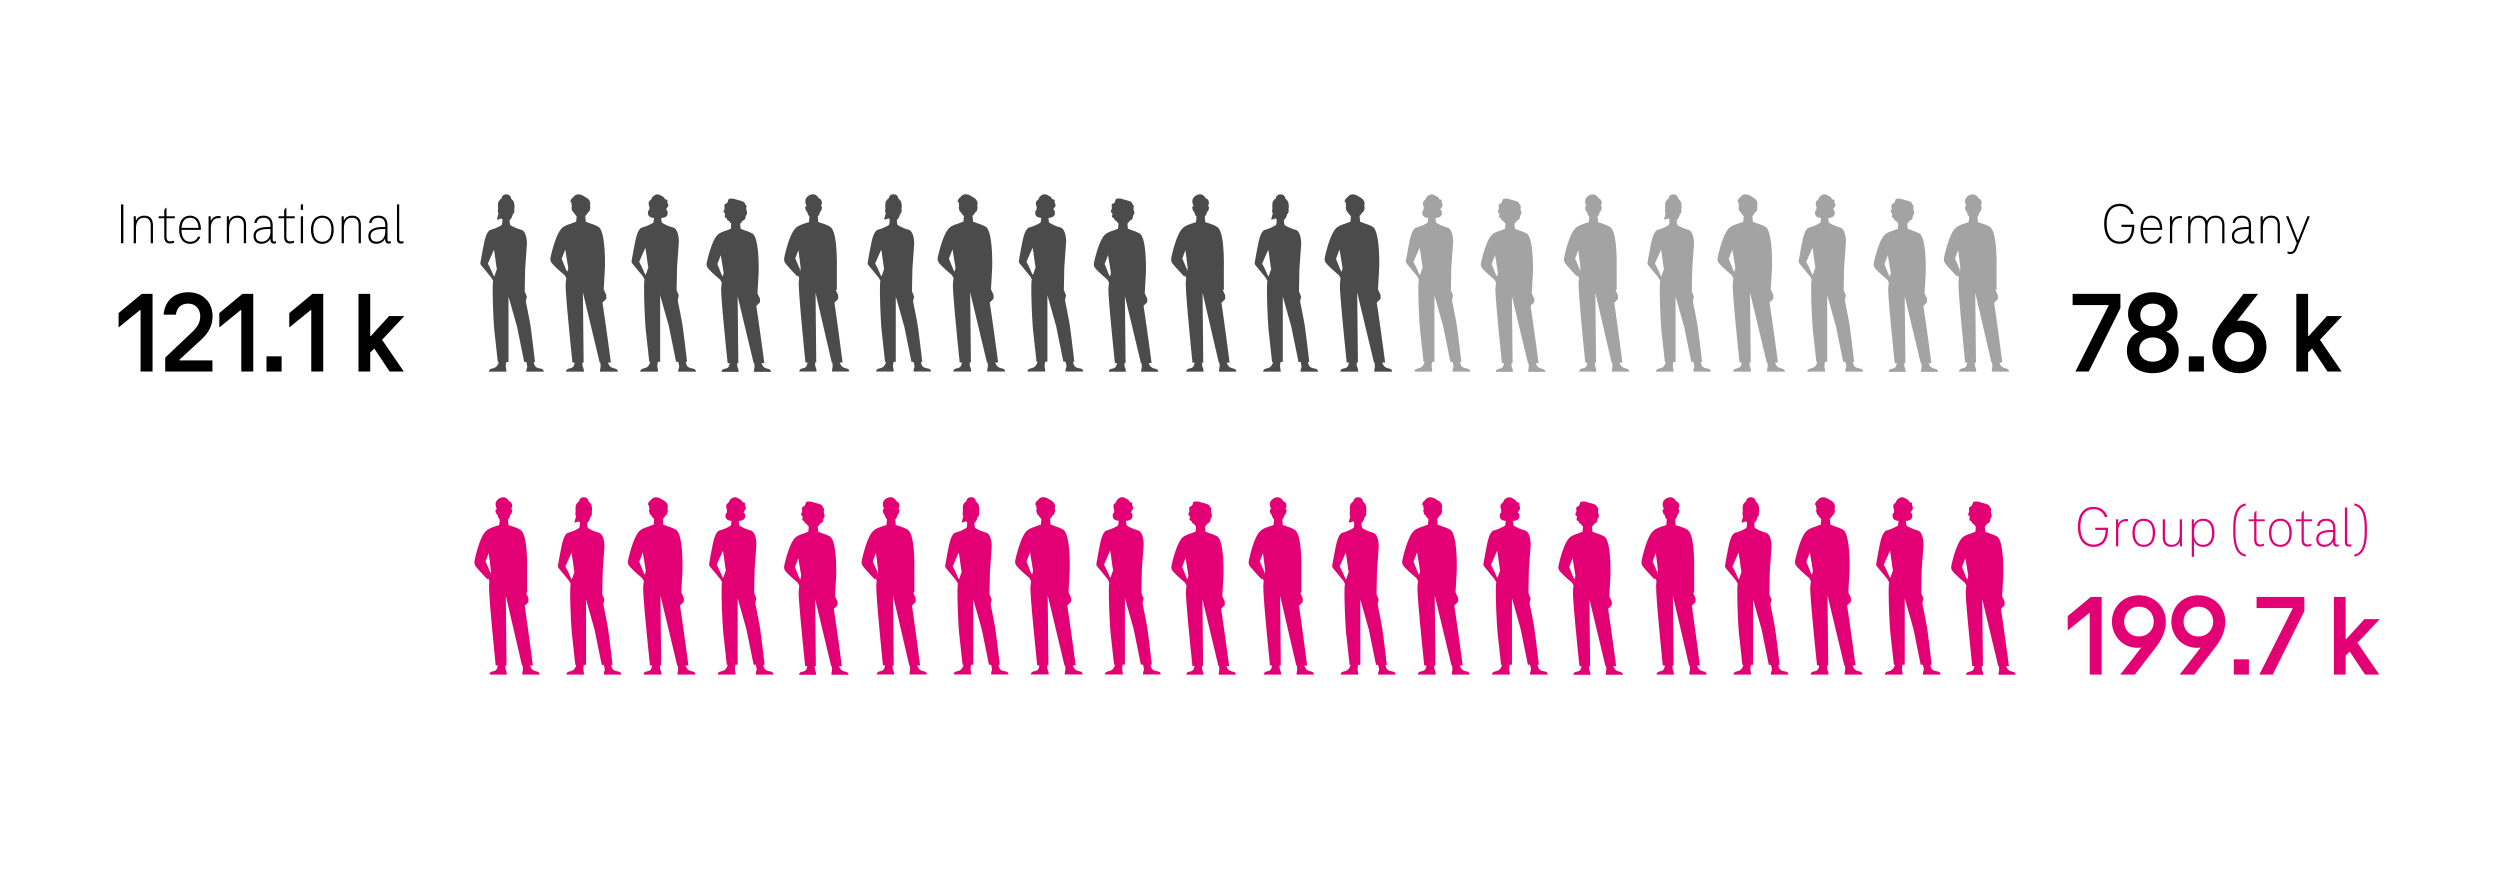
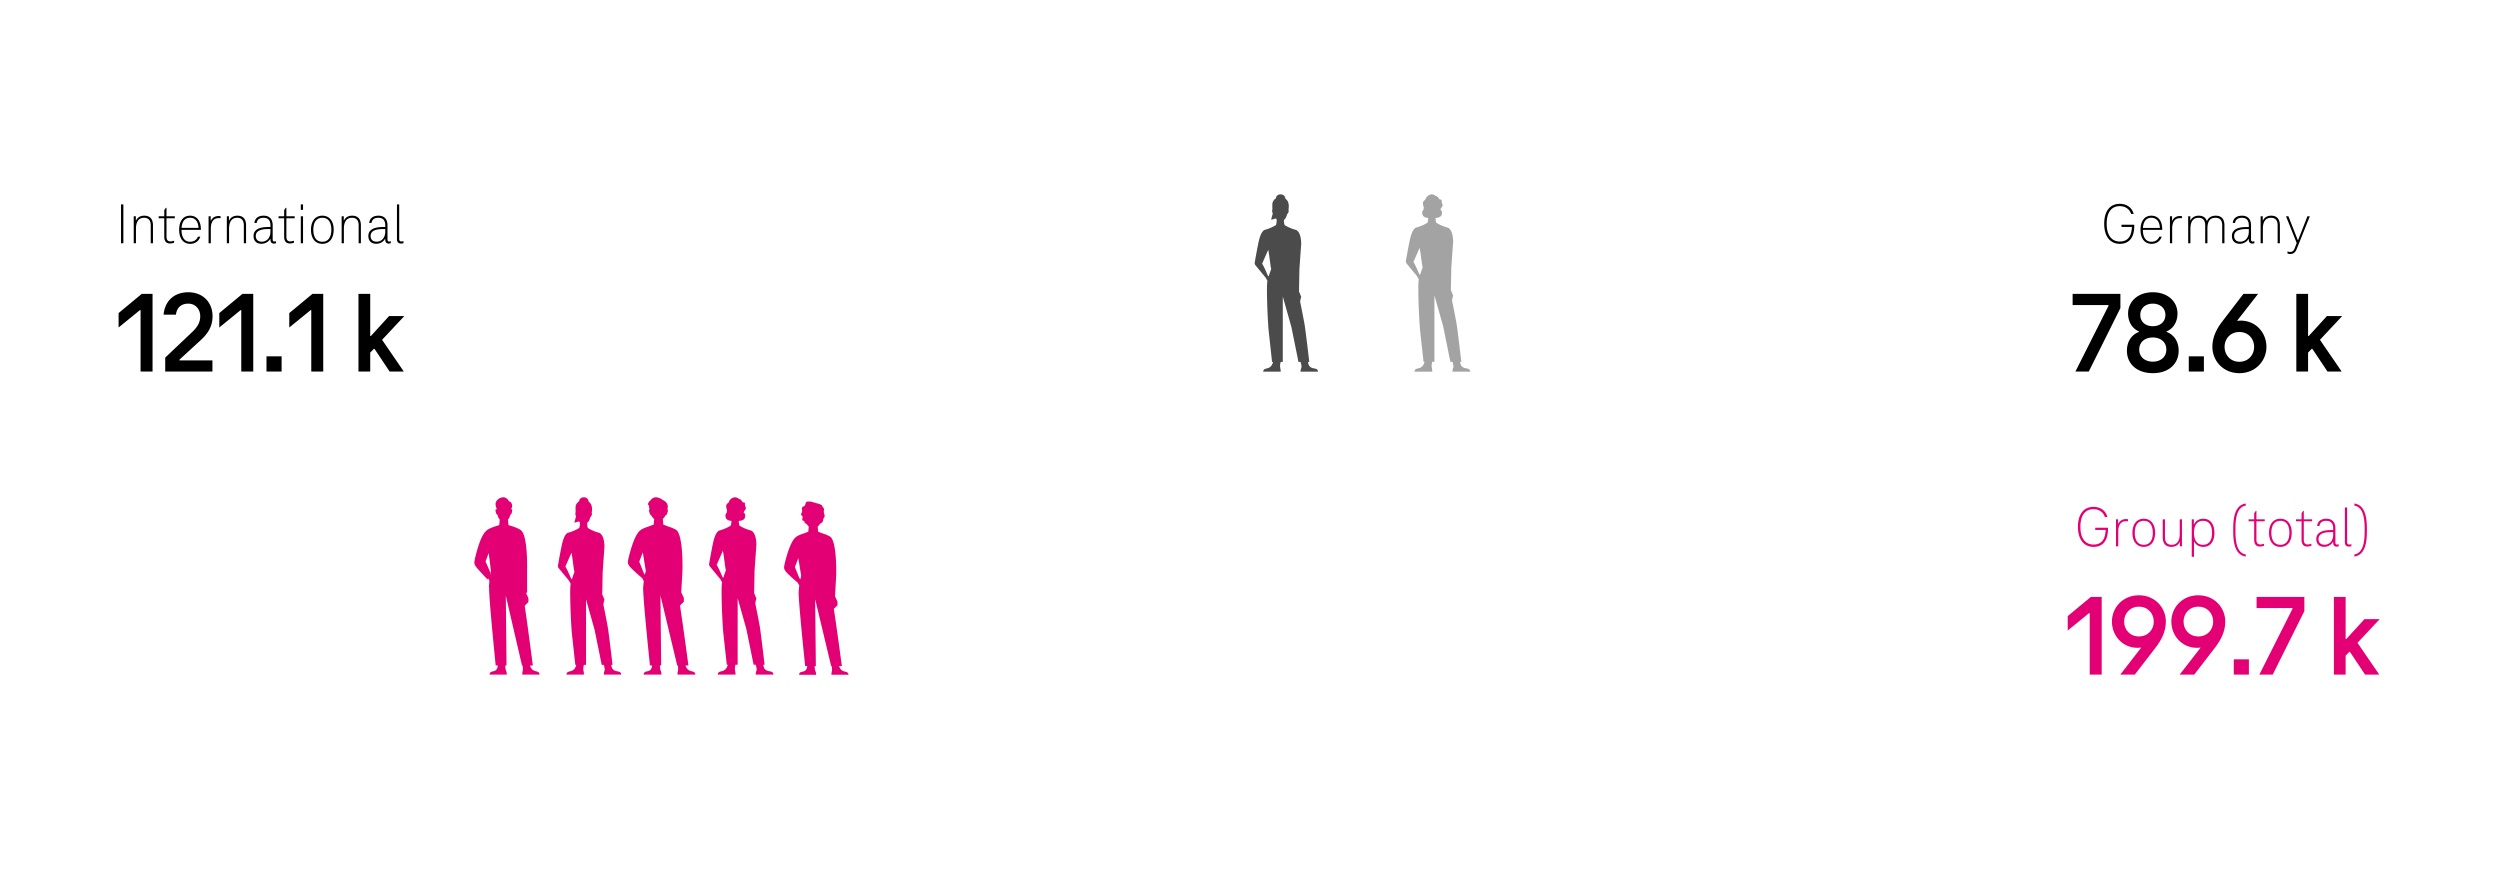
<svg xmlns="http://www.w3.org/2000/svg" width="774" height="275" viewBox="0 0 774 275">
  <defs>
    <style>.uuid-34dcda6e-3ddc-40e6-9164-d69372a0d8d1,.uuid-7bbfa4f0-5529-439d-ae59-2f15a2a2a7a3,.uuid-d414f607-3ef3-4141-aaf2-59cafc8923b9,.uuid-defc3603-b058-432a-94b9-5125e7f0135a{stroke-width:0}.uuid-7bbfa4f0-5529-439d-ae59-2f15a2a2a7a3{fill:#4b4b4b}.uuid-d414f607-3ef3-4141-aaf2-59cafc8923b9{fill:#e20074}.uuid-34dcda6e-3ddc-40e6-9164-d69372a0d8d1{fill:#a4a3a3}</style>
  </defs>
  <g id="uuid-4fb7982f-21eb-4b54-9e9b-9d2744e60241">
-     <path class="uuid-7bbfa4f0-5529-439d-ae59-2f15a2a2a7a3" d="M185.75 115.064h5.528a.92.92 0 00-.764-.922c-.78-.232-1.756-.266-2.283-1.898h.898s-1.49-11.28-2.603-18.566l1.19-1.158v-1.177l-.805-1.74.374-6.63h-3.098v-.001h3.098s.374-11.823-2.199-12.86l-.034.002a9.479 9.479 0 00-1.969-.82l-1.53-.589h-.177l-.173-1.848c.317-.311.697-.74.851-1.133.352-.046.477-.394.543-.686.074-.328.35-.917.018-1.17.026-.083.048-.157.061-.21.464-1.876-1.426-2.613-1.426-2.613-1.977-1.435-3.235-.864-3.861.108-.536.33-.84.933-.787 1.56 0 0 .15-.126.327-.263-.017.145-.022.29-.014.435.03.333.095.66.183.981-.334.253-.058.843.017 1.172.062.274.179.595.485.671.162.43.598.902.931 1.22l-.063.673-.074.791-.03.312h-.216l-1.53.59a9.482 9.482 0 00-2.164.924c-.034.026-.062.063-.09.097-1.823 1.123-3.281 6.514-3.866 9.13a1.712 1.712 0 00-.04.351c-.084.236-.135.645.13 1.25.447 1.02 4.226 4.142 4.226 4.142l.512.936a26.958 26.958 0 00-.197 1.89c-.166 2.737 2.1 24.229 2.1 24.229h.667c-.23 1.79-1.078 1.665-1.862 1.898a.92.92 0 00-.764.922h5.529a3.923 3.923 0 00-.312-1.4 2.468 2.468 0 01-.16-.84l-.008-.58h.377l-.228-21.7 5.193 21.7h.16l.053.262a3.734 3.734 0 01-.012 1.525c-.081.338-.119.685-.112 1.033zM175.3 83.588l-1.4-3.47c.23-.57.449-1.142.66-1.718l.444-1.175.936 5.747c-.097.372-.183.746-.263 1.12a1.271 1.271 0 01-.378-.504zM209.955 115.064h5.496a.914.914 0 00-.76-.916c-.813-.242-2.165-.1-2.36-2.139h.383s-1.16-9.98-1.51-11.949a312.592 312.592 0 00-1.364-6.984 6.813 6.813 0 01.338-1.54l-.701-1.726.135-7.015.566-8.01c-.056-2.597-.768-3.634-1.208-4.029a.887.887 0 00-.198-.15c-.089-.057-.145-.076-.145-.076h-.005a2.697 2.697 0 00-.396-.136 12.381 12.381 0 01-2.33-.913 8.152 8.152 0 01-.898-.503h-.007c0-.008.002-.015.001-.022h-.023c-.18-.342-.233-1-.246-1.465.785-.038 1.715-.265 1.92-1.097.219-.886-.116-1.309-.424-1.508.002-.025.005-.05.005-.075.174-.162.118-.316.482-.74.54-.629-.158-1.036-.074-1.824.075-.705-.523-.29-.802-.658-.03-.05-.06-.099-.092-.147l-.001-.002a1.484 1.484 0 00-.84-.74c-.222-.102-.22-.15-.643-.357-1.016-.494-1.974.235-2.358.78-.16.228-.27.705-.51.845a1.15 1.15 0 00-.548 1.206c.062.395.16.78.276 1.162-.083.145-.109.367-.088.597-.286.216-.56.64-.357 1.461.194.787 1.037 1.031 1.792 1.088a7.314 7.314 0 01-.157 1.264c-.027.085-.058.16-.094.224h-.01v.008h-.023c-.295.19-.6.361-.917.513-.738.378-1.512.68-2.31.903-.464.124-.69.276-.766.456-.282.226-.949 1.055-1.547 4.043-.614 3.071-.979 5.228-1.107 6.013a.275.275 0 00.034.175.945.945 0 00.212.514l3.245 3.941.535.99a6.495 6.495 0 00-.06.317c-.215 1.375-.053 9.063.405 15.051l1.106 10.115h.317c-.502 1.867-1.529 1.898-2.341 2.139a.914.914 0 00-.76.916h5.496c.007-.346-.03-.69-.112-1.027a3.713 3.713 0 01-.011-1.516l.104-.512h.679V91.43l2.697 9.548 2.239 11.032h.663c.088.33.372 1.437.287 1.664-.188.44-.293.912-.31 1.39zm-9.223-32.27s-.428 1.123-.788 2.287a1.779 1.779 0 00-.178-.111c-.128-.063-.978-2.418-1.885-3.868l.612-1.396.003-.007 1.303-2.972c.102.502.188 1.006.257 1.514l.51 3.73.166.823h6.182-6.182zM162.922 115.064h5.41a.9.9 0 00-.748-.902c-.801-.238-2.132-.097-2.323-2.105h.376s-1.141-9.823-1.487-11.762c-.2-1.127-.78-4.167-1.341-6.874a6.705 6.705 0 01.332-1.516l-.69-1.699.133-6.905.557-7.884c-.054-2.556-.756-3.577-1.188-3.966a.872.872 0 00-.195-.148c-.088-.055-.143-.074-.143-.074h-.005a2.651 2.651 0 00-.39-.134 12.188 12.188 0 01-2.294-.899 8.023 8.023 0 01-.883-.495h-.002v-.011h-.017c-.196-.363-.24-1.103-.248-1.56.156-.134.298-.282.423-.446.256-.335.443-.827.565-1.364.106-.082.208-.193.295-.318.188-.271.263-.85.132-1.16.038-.177.07-.355.094-.535a4.641 4.641 0 00-.232-1.839 3.285 3.285 0 00-.777-.947c-.013-.01-.028-.017-.04-.026a1.39 1.39 0 00-1.467-1.314c-.776 0-1.372.38-1.464 1.22-.095.06-.19.12-.278.193-.278.244-.504.54-.665.874-.24.448-.16 1.6-.15 2.08 0 .08.012.16.016.24-.17.29-.1.925.1 1.214l.014.017c-.286 1.107-.526 1.988-.526 1.988s.63-.038 1.413-.4c.017.025.033.053.05.077.084.11.178.209.276.304-.002.5-.053.999-.158 1.488-.025.08-.054.15-.087.21h-.017l.001.015h-.028a8.16 8.16 0 01-.903.505c-.726.372-1.488.67-2.274.889-.457.122-.678.272-.753.449-.278.222-.935 1.038-1.523 3.98a176.03 176.03 0 00-1.09 5.917.271.271 0 00.033.173.93.93 0 00.21.506l3.193 3.88.527.973c-.023.11-.043.215-.059.313-.212 1.354-.053 8.92.399 14.815l1.088 9.956h.312c-.494 1.838-1.505 1.868-2.304 2.105a.9.9 0 00-.748.902h5.41a3.99 3.99 0 00-.11-1.011c-.107-.491-.11-1-.012-1.492l.103-.504h.668V91.8l2.655 9.4 2.204 10.858h.652c.087.325.367 1.414.283 1.638a3.84 3.84 0 00-.305 1.369zm-9.078-31.763s-.421 1.105-.776 2.25a1.741 1.741 0 00-.175-.11c-.127-.06-.963-2.38-1.856-3.806l.603-1.375.003-.007 1.282-2.924c.1.493.185.99.253 1.49l.503 3.671.163.81h6.085-6.085zM233.411 115.124h5.278a.878.878 0 00-.73-.88c-.744-.221-1.676-.254-2.179-1.812h.857s-1.422-10.768-2.485-17.724l1.137-1.106V92.48l-.77-1.66.358-6.331s.357-11.286-2.1-12.277c0 0-.016 0-.044.003a9.047 9.047 0 00-1.868-.783l-1.46-.563h-.1l-.141-1.496-.005-.056-.004-.043c.224-.227.513-.55.735-.894a.554.554 0 00.119-.098c.46-.128.792-.531.829-1.008.004-.776.468-.73.464-1.313-.004-.582-.294-.898-.252-1.424.04-.526.198-.816-.212-1.19-.41-.373.186-.757-1.916-1.306-2.101-.548-1.522-.548-2.724-.548s-.497 1.191-1.368 1.481c-.87.29-.456 1.053-.497 1.563s-.665.951-.063 1.332c.602.38-.303 1.394.386 1.55.62.142.242.858 1.032.971.214.33.487.638.706.861l-.152 1.618h-.088l-1.461.563a9.053 9.053 0 00-2.065.883.587.587 0 00-.118.127c-1.725 1.115-3.104 6.2-3.659 8.681a1.636 1.636 0 00-.037.335c-.08.225-.13.616.124 1.194.426.972 4.033 3.953 4.033 3.953l.489.894c-.081.6-.149 1.2-.188 1.805-.158 2.612 2.004 23.129 2.004 23.129h.638c-.22 1.709-1.03 1.59-1.777 1.812a.878.878 0 00-.73.88h5.278a3.746 3.746 0 00-.298-1.336 2.357 2.357 0 01-.153-.802l-.007-.554h.36l-.218-20.715 4.957 20.715h.153l.05.25c.097.48.093.976-.01 1.456a3.894 3.894 0 00-.108.986zm-1.528-30.636zm-8.449.588l-1.334-3.313c.22-.543.427-1.09.628-1.64l.425-1.121.893 5.486c-.092.355-.174.712-.25 1.07a1.213 1.213 0 01-.362-.482zM257.594 115.034h5.341a.909.909 0 00-.738-.918c-.753-.231-1.697-.265-2.205-1.892h.866s-1.438-11.24-2.513-18.5l1.15-1.155v-1.172l-.766-1.705h.36l-.011-6.637c0-.002.326-10.72-1.803-12.6l-.005-.007c-.703-.77-3.73-1.62-3.73-1.62v.01h-.009v-.01l-.007.01h-.019l.034-.055h-.204l-.144-1.578-.015-.17c.378-.407.618-.927.685-1.484.307-.04.415-.352.472-.613.066-.3.316-.843 0-1.06a.231.231 0 00-.208-.032c.04-.103.083-.204.137-.3a1.593 1.593 0 00-.378-2.001.67.67 0 00-.396-.129 2.257 2.257 0 00-1.436-1.25 2.576 2.576 0 00-2.228.87c-.98.986-.228 2.526-.04 2.87-.099-.074-.212-.108-.328-.029-.316.218-.066.762 0 1.06.057.262.165.574.472.614.067.557.307 1.077.685 1.484l-.134 1.48-.024.268h-.205l.034.055h-.028l-.006-.009s-3.027.85-3.73 1.62c-.024.025-.04.062-.061.092-1.698 1.298-3.05 6.46-3.6 9.001a1.759 1.759 0 00-.035.294l-.014.093c-.074.24-.107.634.137 1.209.041.098.114.216.21.35.025.04.048.08.076.12.682.92 3.607 3.995 3.607 3.995l.158-.365.031.026.394.744c-.072.69-.127 1.38-.162 2.073.025 0 .048-.004.072-.004v.004c-.16 2.727 2.029 24.143 2.029 24.143h.645c-.222 1.784-1.042 1.66-1.799 1.892a.909.909 0 00-.738.918h5.341a4.013 4.013 0 00-.301-1.395 2.529 2.529 0 01-.155-.836l-.008-.58h.365l-.22-21.622 5.016 21.623h.155l.051.261c.098.502.094 1.02-.011 1.52a4.187 4.187 0 00-.109 1.029zm-7.733-51.146l.003.092-.03-.028a2.76 2.76 0 01.027-.064zm-3.64 16.126c.195-.504.384-1.012.564-1.521l.392-1.067c.305 1.92.71 5.626.71 5.626l-.194.944a1.258 1.258 0 01-.097-.137l.145-.335-1.52-3.51zM305.645 115.034h5.529a.92.92 0 00-.764-.922c-.78-.231-1.756-.266-2.283-1.898h.897s-1.489-11.28-2.602-18.566l1.19-1.158v-1.177l-.806-1.74.375-6.63h-3.098 3.098s.374-11.824-2.2-12.86h-.034a9.479 9.479 0 00-1.968-.818l-1.53-.59h-.177l-.173-1.848c.317-.311.697-.74.851-1.133.352-.046.476-.394.542-.686.075-.328.35-.917.019-1.17.026-.083.048-.157.061-.21.464-1.875-1.427-2.613-1.427-2.613-1.977-1.435-3.234-.864-3.86.108-.537.33-.84.933-.787 1.56 0 0 .149-.126.327-.262-.018.144-.022.29-.014.434.03.333.094.66.182.981-.333.253-.057.843.017 1.172.063.274.18.595.485.671.163.43.598.902.932 1.22l-.063.673-.074.792-.03.311h-.216l-1.53.59a9.482 9.482 0 00-2.165.924c-.033.026-.06.063-.09.098-1.822 1.122-3.28 6.513-3.865 9.13a1.712 1.712 0 00-.04.35c-.084.236-.135.645.13 1.251.446 1.018 4.226 4.141 4.226 4.141l.511.936a26.958 26.958 0 00-.197 1.89c-.165 2.737 2.1 24.229 2.1 24.229h.668c-.23 1.79-1.078 1.665-1.862 1.898a.92.92 0 00-.764.922h5.528a3.923 3.923 0 00-.311-1.4 2.468 2.468 0 01-.16-.84l-.009-.58h.378l-.228-21.7 5.192 21.7h.16l.053.262a3.734 3.734 0 01-.011 1.525c-.082.338-.12.685-.113 1.033zm-10.45-31.476l-1.399-3.47c.23-.569.448-1.142.659-1.718l.445-1.174.935 5.746c-.096.372-.182.746-.263 1.12a1.271 1.271 0 01-.377-.504zM329.85 115.034h5.496a.914.914 0 00-.76-.916c-.813-.242-2.165-.1-2.36-2.139h.383s-1.16-9.98-1.51-11.949a312.592 312.592 0 00-1.364-6.984 6.813 6.813 0 01.339-1.54l-.702-1.726.135-7.015.567-8.01c-.056-2.597-.769-3.634-1.208-4.029a.887.887 0 00-.198-.15c-.09-.057-.145-.076-.145-.076h-.005a2.697 2.697 0 00-.396-.136 12.381 12.381 0 01-2.331-.913 8.152 8.152 0 01-.897-.503h-.008l.002-.022h-.023c-.18-.342-.234-1-.247-1.465.785-.038 1.716-.265 1.921-1.097.219-.886-.116-1.309-.424-1.508l.005-.075c.174-.162.117-.316.481-.74.54-.629-.157-1.036-.074-1.823.075-.706-.523-.292-.802-.658-.029-.051-.06-.1-.091-.148l-.001-.002a1.484 1.484 0 00-.84-.74c-.223-.102-.22-.15-.644-.357-1.016-.494-1.973.235-2.357.78-.16.228-.27.705-.511.845a1.15 1.15 0 00-.547 1.206c.062.395.16.78.276 1.162-.083.145-.109.367-.088.597-.287.216-.56.64-.357 1.461.194.787 1.037 1.031 1.792 1.088a7.314 7.314 0 01-.158 1.264c-.026.085-.057.16-.093.224h-.01v.008h-.024c-.294.19-.6.361-.916.513-.738.378-1.512.68-2.311.903-.464.124-.689.276-.765.456-.282.226-.95 1.055-1.547 4.044-.614 3.07-.979 5.227-1.107 6.012a.275.275 0 00.033.175.945.945 0 00.213.514l3.244 3.941.536.99a6.495 6.495 0 00-.06.317c-.216 1.375-.054 9.063.405 15.051l1.106 10.115h.316c-.501 1.867-1.528 1.898-2.34 2.14a.914.914 0 00-.76.915h5.496c.006-.346-.031-.69-.112-1.027a3.713 3.713 0 01-.012-1.516l.104-.512h.68V91.4l2.697 9.548 2.239 11.032h.663c.087.33.372 1.437.286 1.664-.188.44-.293.912-.31 1.391zm-9.222-32.27s-.428 1.123-.788 2.287a1.779 1.779 0 00-.178-.111c-.129-.063-.978-2.418-1.885-3.868l.612-1.396.003-.007 1.302-2.971c.103.5.188 1.006.257 1.513l.511 3.73.166.823h6.182-6.182zM282.817 115.034h5.41a.9.9 0 00-.748-.902c-.8-.238-2.131-.097-2.323-2.105h.377s-1.142-9.823-1.487-11.762c-.2-1.127-.78-4.167-1.342-6.874a6.705 6.705 0 01.333-1.516l-.69-1.699.132-6.905.558-7.884c-.055-2.556-.756-3.577-1.189-3.966a.872.872 0 00-.195-.148c-.087-.055-.142-.074-.142-.074h-.006a2.651 2.651 0 00-.39-.134 12.188 12.188 0 01-2.294-.899 8.023 8.023 0 01-.883-.495h-.002l.001-.011h-.018c-.195-.363-.24-1.102-.248-1.56.156-.134.299-.282.424-.446.255-.335.442-.827.564-1.364.106-.082.209-.193.296-.318.188-.271.263-.85.131-1.16.038-.177.071-.355.094-.535a4.641 4.641 0 00-.231-1.839 3.285 3.285 0 00-.778-.947c-.012-.01-.027-.017-.04-.026a1.39 1.39 0 00-1.467-1.314c-.775 0-1.372.38-1.463 1.22-.096.06-.191.12-.278.193-.279.244-.505.541-.665.874-.241.448-.16 1.6-.15 2.08 0 .08.011.16.016.24-.17.29-.1.925.1 1.214l.013.017c-.286 1.107-.525 1.988-.525 1.988s.629-.038 1.413-.4c.017.025.032.054.05.077.084.11.178.209.276.304-.002.5-.053.999-.158 1.488-.025.08-.054.15-.087.21h-.017v.015h-.028a8.16 8.16 0 01-.902.505c-.727.372-1.489.67-2.275.889-.456.122-.678.272-.753.45-.277.221-.934 1.037-1.522 3.979a176.03 176.03 0 00-1.09 5.917.271.271 0 00.033.173.93.93 0 00.209.506l3.194 3.88.526.973c-.022.11-.043.215-.058.313-.212 1.354-.053 8.92.398 14.815l1.089 9.956h.312c-.494 1.838-1.505 1.868-2.305 2.105a.9.9 0 00-.747.902h5.41a3.99 3.99 0 00-.11-1.01c-.107-.492-.111-1-.012-1.493l.102-.504h.669V91.77l2.655 9.4 2.203 10.858h.653c.087.325.367 1.414.282 1.638a3.84 3.84 0 00-.305 1.37zm-9.078-31.763s-.42 1.105-.775 2.25a1.741 1.741 0 00-.175-.11c-.127-.06-.963-2.38-1.856-3.806l.602-1.374.004-.008 1.282-2.924c.1.493.184.99.252 1.49l.503 3.671.163.81h6.085-6.085zM353.307 115.094h5.278a.878.878 0 00-.73-.88c-.744-.22-1.677-.254-2.18-1.812h.857s-1.421-10.768-2.484-17.724l1.136-1.106V92.45l-.77-1.66.359-6.33s.356-11.287-2.1-12.277c0 0-.016-.002-.045.002a9.047 9.047 0 00-1.867-.783l-1.461-.563h-.1l-.14-1.496-.006-.056-.004-.043c.225-.227.513-.55.736-.894a.554.554 0 00.119-.098c.46-.128.792-.531.828-1.008.005-.775.47-.73.465-1.312-.004-.583-.294-.899-.253-1.425.041-.526.199-.816-.212-1.19-.41-.373.186-.757-1.915-1.305-2.102-.55-1.523-.55-2.724-.55s-.497 1.192-1.368 1.482c-.87.29-.456 1.053-.498 1.563s-.665.951-.063 1.332c.602.38-.302 1.394.386 1.551.62.141.243.857 1.032.97.214.33.487.638.706.861l-.151 1.618h-.088l-1.461.563a9.053 9.053 0 00-2.066.883.587.587 0 00-.118.127c-1.724 1.115-3.103 6.2-3.658 8.682a1.636 1.636 0 00-.038.334c-.08.225-.13.616.124 1.194.426.972 4.034 3.954 4.034 3.954l.489.893c-.082.6-.15 1.2-.188 1.805-.158 2.612 2.004 23.129 2.004 23.129h.637c-.218 1.709-1.029 1.59-1.777 1.812a.878.878 0 00-.73.88h5.278a3.746 3.746 0 00-.297-1.336 2.357 2.357 0 01-.153-.802l-.008-.554h.36l-.217-20.715 4.957 20.715h.152l.051.25c.097.48.093.976-.01 1.456a3.894 3.894 0 00-.108.986zm-1.529-30.636zm-8.448.588l-1.335-3.313c.22-.543.428-1.09.63-1.64l.424-1.121.893 5.486c-.092.355-.174.712-.251 1.07a1.213 1.213 0 01-.361-.482zM377.416 115.064h5.341a.909.909 0 00-.738-.918c-.753-.231-1.697-.265-2.206-1.892h.867s-1.438-11.24-2.514-18.5l1.15-1.155v-1.172l-.765-1.705h.36l-.011-6.637c0-.002.326-10.72-1.803-12.6l-.005-.007c-.703-.77-3.73-1.62-3.73-1.62v.01H373.352v-.01l-.007.01h-.019l.034-.055h-.205l-.143-1.578-.015-.17c.378-.407.618-.927.685-1.485.307-.039.414-.351.472-.612.066-.3.316-.843 0-1.06a.231.231 0 00-.208-.032c.04-.103.083-.204.137-.3a1.593 1.593 0 00-.378-2.001.67.67 0 00-.396-.129 2.257 2.257 0 00-1.436-1.25 2.576 2.576 0 00-2.228.87c-.98.985-.228 2.526-.04 2.87-.099-.074-.212-.108-.328-.029-.317.218-.066.762 0 1.06.057.262.165.574.472.613.067.558.307 1.078.685 1.485l-.134 1.48-.025.268h-.204l.034.055h-.028l-.006-.01s-3.027.85-3.73 1.62c-.024.026-.04.062-.062.093-1.697 1.298-3.048 6.46-3.599 9a1.759 1.759 0 00-.036.295c-.004.03-.01.061-.013.092-.074.24-.107.635.137 1.21.041.098.114.216.21.35.025.04.048.08.076.12.682.92 3.607 3.995 3.607 3.995l.158-.365.03.026.395.744c-.072.69-.127 1.38-.162 2.073.025 0 .048-.004.072-.004v.004c-.16 2.727 2.028 24.143 2.028 24.143h.646c-.222 1.784-1.042 1.66-1.8 1.892a.909.909 0 00-.737.918h5.34a4.013 4.013 0 00-.3-1.395 2.529 2.529 0 01-.155-.837l-.008-.578h.365l-.22-21.623 5.016 21.623h.155l.051.26c.098.503.094 1.02-.011 1.52a4.187 4.187 0 00-.109 1.03zm-7.733-51.146l.003.092-.03-.028a2.76 2.76 0 01.027-.064zm-3.64 16.126c.195-.505.383-1.012.564-1.521l.392-1.067c.305 1.92.71 5.626.71 5.626l-.194.944a1.258 1.258 0 01-.097-.137l.145-.335-1.52-3.51zM425.467 115.064h5.529a.92.92 0 00-.764-.922c-.78-.232-1.757-.266-2.283-1.898h.897s-1.49-11.28-2.602-18.566l1.19-1.158v-1.177l-.806-1.74.375-6.63h-3.098v-.001h3.098s.374-11.823-2.2-12.86l-.034.002a9.479 9.479 0 00-1.968-.82l-1.53-.589h-.177l-.173-1.848c.317-.311.697-.74.851-1.133.352-.046.476-.394.542-.686.075-.328.35-.917.018-1.17.027-.083.049-.157.062-.21.464-1.876-1.427-2.613-1.427-2.613-1.977-1.435-3.235-.864-3.86.108-.537.33-.84.933-.787 1.56 0 0 .149-.126.327-.263-.018.145-.022.29-.015.435.031.333.095.66.183.981-.334.253-.058.843.017 1.172.063.274.18.595.485.671.163.43.598.902.931 1.22l-.062.673-.075.791-.029.312h-.217l-1.53.59a9.482 9.482 0 00-2.164.924c-.033.026-.061.063-.09.097-1.822 1.123-3.28 6.514-3.865 9.13a1.712 1.712 0 00-.04.351c-.084.236-.135.645.13 1.25.446 1.02 4.225 4.142 4.225 4.142l.512.936a26.958 26.958 0 00-.197 1.89c-.165 2.737 2.1 24.229 2.1 24.229h.668c-.23 1.79-1.079 1.665-1.862 1.898a.92.92 0 00-.764.922h5.528a3.923 3.923 0 00-.311-1.4 2.468 2.468 0 01-.16-.84l-.009-.58h.378l-.228-21.7 5.192 21.7h.16l.053.262a3.734 3.734 0 01-.011 1.525c-.082.338-.12.685-.113 1.033zm-10.45-31.476l-1.399-3.47c.23-.57.448-1.142.659-1.718l.445-1.175.935 5.747c-.096.372-.182.746-.263 1.12a1.271 1.271 0 01-.377-.504z" />
    <path class="uuid-34dcda6e-3ddc-40e6-9164-d69372a0d8d1" d="M449.672 115.064h5.496a.914.914 0 00-.76-.916c-.813-.242-2.165-.1-2.36-2.139h.383s-1.16-9.98-1.51-11.949a312.592 312.592 0 00-1.364-6.984 6.813 6.813 0 01.339-1.54l-.702-1.726.135-7.015.567-8.01c-.056-2.597-.769-3.634-1.208-4.029a.887.887 0 00-.198-.15c-.09-.057-.145-.076-.145-.076h-.005a2.697 2.697 0 00-.396-.136 12.381 12.381 0 01-2.331-.913 8.152 8.152 0 01-.897-.503h-.008l.002-.022h-.024c-.18-.342-.233-1-.246-1.465.785-.038 1.716-.265 1.92-1.097.22-.886-.115-1.309-.423-1.508l.005-.075c.173-.162.117-.316.481-.74.54-.629-.157-1.036-.074-1.824.075-.705-.523-.29-.802-.658-.029-.05-.06-.099-.091-.147l-.002-.002a1.484 1.484 0 00-.839-.74c-.223-.102-.22-.15-.644-.357-1.016-.494-1.973.235-2.357.78-.161.228-.27.705-.511.845a1.15 1.15 0 00-.547 1.206c.062.395.16.78.275 1.162-.082.145-.108.367-.088.597-.286.216-.559.64-.356 1.461.194.787 1.037 1.031 1.792 1.088a7.314 7.314 0 01-.158 1.264c-.026.085-.058.16-.093.224h-.01v.008h-.024c-.294.19-.6.361-.916.513-.738.378-1.513.68-2.311.903-.464.124-.689.276-.765.456-.282.226-.95 1.055-1.547 4.043-.614 3.071-.98 5.228-1.107 6.013a.275.275 0 00.033.175.945.945 0 00.213.514l3.244 3.941.535.99a6.495 6.495 0 00-.059.317c-.216 1.375-.054 9.063.405 15.051l1.106 10.115h.316c-.501 1.867-1.528 1.898-2.34 2.139a.914.914 0 00-.76.916h5.496c.006-.346-.031-.69-.112-1.027a3.713 3.713 0 01-.012-1.516l.104-.512h.68V91.43l2.697 9.548 2.238 11.032h.663c.088.33.373 1.437.287 1.664-.188.44-.293.912-.31 1.39zm-9.222-32.27s-.428 1.123-.788 2.287a1.779 1.779 0 00-.178-.111c-.129-.063-.978-2.418-1.885-3.868l.612-1.396.003-.007 1.302-2.972c.103.502.188 1.006.257 1.514l.511 3.73.166.823h6.182-6.182z" />
    <path class="uuid-7bbfa4f0-5529-439d-ae59-2f15a2a2a7a3" d="M402.64 115.064h5.409a.9.9 0 00-.748-.902c-.8-.238-2.131-.097-2.323-2.105h.377s-1.142-9.823-1.487-11.762c-.2-1.127-.78-4.167-1.342-6.874a6.705 6.705 0 01.333-1.516l-.69-1.699.132-6.905.558-7.884c-.055-2.556-.756-3.577-1.189-3.966a.872.872 0 00-.195-.148c-.088-.055-.142-.074-.142-.074h-.006a2.651 2.651 0 00-.39-.134 12.188 12.188 0 01-2.294-.899 8.023 8.023 0 01-.883-.495h-.002l.001-.011h-.018c-.196-.363-.24-1.103-.248-1.56.156-.134.299-.282.424-.446.255-.335.442-.827.564-1.364.106-.082.209-.193.296-.318.187-.271.263-.85.131-1.16.038-.177.071-.355.094-.535a4.641 4.641 0 00-.231-1.839 3.285 3.285 0 00-.778-.947c-.013-.01-.027-.017-.04-.026a1.39 1.39 0 00-1.467-1.314c-.775 0-1.372.38-1.463 1.22-.096.06-.191.12-.279.193-.278.244-.504.54-.664.874-.241.448-.16 1.6-.15 2.08 0 .08.011.16.016.24-.17.29-.1.925.1 1.214l.013.017c-.286 1.107-.525 1.988-.525 1.988s.629-.038 1.413-.4c.017.025.032.053.05.077.084.11.178.209.276.304-.002.5-.053.999-.159 1.488-.024.08-.053.15-.086.21h-.018c0 .005.002.01.001.015h-.028a8.16 8.16 0 01-.902.505c-.727.372-1.489.67-2.275.889-.456.122-.678.272-.753.449-.277.222-.934 1.038-1.522 3.98a176.03 176.03 0 00-1.09 5.917.271.271 0 00.033.173.93.93 0 00.209.506l3.193 3.88.527.973c-.023.11-.043.215-.058.313-.213 1.354-.053 8.92.398 14.815l1.089 9.956h.311c-.493 1.838-1.504 1.868-2.304 2.105a.9.9 0 00-.747.902h5.41a3.99 3.99 0 00-.111-1.011c-.106-.491-.11-1-.011-1.492l.102-.504h.669V91.8l2.655 9.4 2.203 10.858h.653c.086.325.367 1.414.282 1.638a3.84 3.84 0 00-.305 1.369zm-9.079-31.763s-.42 1.105-.775 2.25a1.741 1.741 0 00-.176-.11c-.126-.06-.962-2.38-1.855-3.806l.602-1.375.004-.007 1.282-2.924c.1.493.184.99.252 1.49l.503 3.671.163.81h6.085-6.085z" />
-     <path class="uuid-34dcda6e-3ddc-40e6-9164-d69372a0d8d1" d="M473.129 115.124h5.277a.878.878 0 00-.729-.88c-.744-.221-1.677-.254-2.18-1.812h.857s-1.422-10.768-2.484-17.724l1.136-1.106V92.48l-.77-1.66.359-6.331s.356-11.286-2.1-12.277c0 0-.016 0-.045.003a9.047 9.047 0 00-1.867-.783l-1.461-.563h-.1l-.14-1.496-.006-.056-.004-.043c.224-.227.513-.55.736-.894a.554.554 0 00.119-.098c.46-.128.792-.531.828-1.008.005-.776.469-.73.465-1.313-.004-.582-.294-.898-.253-1.424.041-.526.198-.816-.212-1.19-.41-.373.186-.757-1.915-1.306-2.102-.548-1.523-.548-2.725-.548s-.496 1.191-1.367 1.481c-.87.29-.456 1.053-.498 1.563s-.665.951-.063 1.332c.602.38-.302 1.394.386 1.55.62.142.243.858 1.032.971.214.33.487.638.706.861l-.151 1.618h-.088l-1.461.563a9.053 9.053 0 00-2.066.883.587.587 0 00-.118.127c-1.724 1.115-3.103 6.2-3.658 8.681a1.636 1.636 0 00-.038.335c-.08.225-.13.616.124 1.194.426.972 4.034 3.953 4.034 3.953l.489.894c-.082.6-.15 1.2-.189 1.805-.157 2.612 2.005 23.129 2.005 23.129h.637c-.219 1.709-1.029 1.59-1.777 1.812a.878.878 0 00-.73.88h5.278a3.746 3.746 0 00-.297-1.336 2.357 2.357 0 01-.153-.802l-.008-.554h.36l-.217-20.715 4.957 20.715h.152l.051.25c.097.48.093.976-.011 1.456a3.894 3.894 0 00-.107.986zM471.6 84.488zm-8.448.588l-1.335-3.313c.22-.543.428-1.09.629-1.64l.425-1.121.893 5.486c-.092.355-.174.712-.251 1.07a1.213 1.213 0 01-.361-.482zM499.027 115.064h5.341a.909.909 0 00-.738-.918c-.753-.231-1.697-.265-2.205-1.892h.867s-1.44-11.24-2.514-18.5l1.15-1.155v-1.172l-.766-1.705h.36l-.011-6.637c0-.002.327-10.72-1.803-12.6l-.004-.007c-.704-.77-3.73-1.62-3.73-1.62l-.001.01h-.008l-.002-.01-.005.01h-.02l.034-.055h-.204l-.144-1.578-.015-.17c.378-.407.618-.927.685-1.485.307-.039.415-.351.472-.612.066-.3.317-.843 0-1.06a.231.231 0 00-.208-.032c.04-.103.083-.204.137-.3a1.593 1.593 0 00-.377-2.001.67.67 0 00-.396-.129 2.257 2.257 0 00-1.437-1.25 2.576 2.576 0 00-2.228.87c-.979.985-.228 2.526-.04 2.87-.099-.074-.212-.108-.328-.029-.316.218-.066.762 0 1.06.058.262.165.574.472.613.067.558.307 1.078.685 1.485l-.134 1.48-.024.268h-.205l.034.055h-.028l-.006-.01s-3.026.85-3.73 1.62c-.024.026-.04.062-.061.093-1.697 1.298-3.049 6.46-3.6 9a1.759 1.759 0 00-.035.295l-.014.092c-.073.24-.107.635.137 1.21.042.098.114.216.21.35.025.04.048.08.076.12.682.92 3.608 3.995 3.608 3.995l.158-.365.03.026.394.744c-.071.69-.126 1.38-.162 2.073.025 0 .048-.004.073-.004v.004c-.16 2.727 2.028 24.143 2.028 24.143h.645c-.222 1.784-1.042 1.66-1.799 1.892a.909.909 0 00-.738.918h5.341a4.013 4.013 0 00-.3-1.395 2.529 2.529 0 01-.156-.837l-.008-.578h.365l-.22-21.623 5.016 21.623h.155l.051.26c.098.503.094 1.02-.01 1.52a4.187 4.187 0 00-.11 1.03zm-7.733-51.146l.004.092-.03-.028a2.76 2.76 0 01.026-.064zm-3.64 16.126c.196-.505.384-1.012.564-1.521l.392-1.067c.305 1.92.71 5.626.71 5.626s-.126.61-.193.944a1.258 1.258 0 01-.098-.137l.145-.335-1.52-3.51zM547.079 115.064h5.528a.92.92 0 00-.764-.922c-.78-.232-1.756-.266-2.283-1.898h.897s-1.489-11.28-2.602-18.566l1.19-1.158v-1.177l-.806-1.74.375-6.63h-3.098v-.001h3.098s.374-11.823-2.2-12.86l-.034.002a9.479 9.479 0 00-1.968-.82l-1.53-.589h-.177l-.173-1.848c.317-.311.697-.74.851-1.133.352-.046.476-.394.543-.686.074-.328.35-.917.018-1.17.026-.083.048-.157.061-.21.464-1.876-1.426-2.613-1.426-2.613-1.977-1.435-3.235-.864-3.862.108-.535.33-.84.933-.786 1.56 0 0 .15-.126.327-.263-.017.145-.022.29-.014.435.03.333.094.66.182.981-.333.253-.057.843.017 1.172.063.274.18.595.486.671.162.43.597.902.93 1.22l-.062.673-.074.791-.03.312h-.216l-1.53.59a9.482 9.482 0 00-2.164.924c-.034.026-.062.063-.09.097-1.823 1.123-3.281 6.514-3.866 9.13a1.712 1.712 0 00-.04.351c-.084.236-.135.645.13 1.25.447 1.02 4.226 4.142 4.226 4.142l.511.936a26.958 26.958 0 00-.197 1.89c-.165 2.737 2.1 24.229 2.1 24.229h.668c-.23 1.79-1.078 1.665-1.862 1.898a.92.92 0 00-.764.922h5.529a3.923 3.923 0 00-.312-1.4 2.468 2.468 0 01-.16-.84l-.008-.58h.377l-.228-21.7 5.192 21.7h.16l.054.262a3.734 3.734 0 01-.012 1.525c-.081.338-.12.685-.112 1.033zm-10.451-31.476l-1.399-3.47c.23-.57.448-1.142.659-1.718l.445-1.175.936 5.747c-.097.372-.183.746-.263 1.12a1.271 1.271 0 01-.378-.504zM571.284 115.064h5.495a.914.914 0 00-.76-.916c-.813-.242-2.164-.1-2.359-2.139h.383s-1.16-9.98-1.511-11.949a312.592 312.592 0 00-1.363-6.984 6.813 6.813 0 01.338-1.54l-.701-1.726.134-7.015.567-8.01c-.056-2.597-.768-3.634-1.208-4.029a.887.887 0 00-.198-.15c-.089-.057-.145-.076-.145-.076h-.005a2.697 2.697 0 00-.396-.136 12.381 12.381 0 01-2.33-.913 8.152 8.152 0 01-.898-.503h-.007l.001-.022h-.023c-.18-.342-.233-1-.246-1.465.784-.038 1.715-.265 1.92-1.097.219-.886-.116-1.309-.424-1.508.002-.025.005-.05.005-.075.174-.162.118-.316.481-.74.54-.629-.157-1.036-.073-1.824.074-.705-.524-.29-.802-.658-.03-.05-.06-.099-.092-.147l-.001-.002a1.484 1.484 0 00-.84-.74c-.222-.102-.22-.15-.644-.357-1.016-.494-1.973.235-2.357.78-.16.228-.27.705-.511.845a1.15 1.15 0 00-.547 1.206c.062.395.16.78.276 1.162-.083.145-.109.367-.088.597-.287.216-.56.64-.357 1.461.194.787 1.037 1.031 1.792 1.088a7.314 7.314 0 01-.158 1.264c-.026.085-.057.16-.093.224h-.01v.008h-.023c-.295.19-.6.361-.917.513-.738.378-1.512.68-2.311.903-.463.124-.688.276-.765.456-.282.226-.95 1.055-1.547 4.043-.614 3.071-.979 5.228-1.107 6.013a.275.275 0 00.034.175.945.945 0 00.212.514l3.244 3.941.536.99a6.495 6.495 0 00-.06.317c-.215 1.375-.054 9.063.405 15.051l1.106 10.115h.317c-.502 1.867-1.529 1.898-2.341 2.139a.914.914 0 00-.76.916h5.496c.006-.346-.031-.69-.112-1.027a3.713 3.713 0 01-.012-1.516l.104-.512h.68V91.43l2.697 9.548 2.239 11.032h.663c.088.33.372 1.437.286 1.664-.187.44-.292.912-.31 1.39zm-9.223-32.27s-.428 1.123-.788 2.287a1.779 1.779 0 00-.178-.111c-.129-.063-.978-2.418-1.885-3.868l.612-1.396.003-.007 1.303-2.972c.102.502.187 1.006.257 1.514l.51 3.73.166.823h6.182-6.182zM524.25 115.064h5.41a.9.9 0 00-.748-.902c-.8-.238-2.131-.097-2.322-2.105h.376s-1.142-9.823-1.487-11.762c-.2-1.127-.78-4.167-1.342-6.874a6.705 6.705 0 01.333-1.516l-.69-1.699.133-6.905.557-7.884c-.055-2.556-.756-3.577-1.189-3.966a.872.872 0 00-.195-.148c-.087-.055-.142-.074-.142-.074h-.005a2.651 2.651 0 00-.39-.134 12.188 12.188 0 01-2.294-.899 8.023 8.023 0 01-.884-.495h-.001v-.011h-.017c-.196-.363-.241-1.103-.249-1.56.156-.134.299-.282.424-.446.255-.335.442-.827.565-1.364.106-.082.208-.193.295-.318.188-.271.263-.85.131-1.16.038-.177.072-.355.095-.535a4.641 4.641 0 00-.232-1.839 3.285 3.285 0 00-.778-.947c-.012-.01-.027-.017-.04-.026a1.39 1.39 0 00-1.466-1.314c-.776 0-1.373.38-1.464 1.22-.095.06-.191.12-.278.193-.279.244-.505.54-.665.874-.241.448-.16 1.6-.15 2.08 0 .08.012.16.016.24-.17.29-.1.925.1 1.214.004.006.01.011.013.017-.286 1.107-.525 1.988-.525 1.988s.629-.038 1.413-.4c.017.025.032.053.05.077.084.11.178.209.276.304-.002.5-.053.999-.158 1.488-.025.08-.054.15-.087.21h-.017v.015h-.028a8.16 8.16 0 01-.902.505c-.726.372-1.488.67-2.275.889-.456.122-.677.272-.753.449-.277.222-.934 1.038-1.522 3.98a176.03 176.03 0 00-1.09 5.917.271.271 0 00.033.173.93.93 0 00.21.506l3.193 3.88.527.973c-.023.11-.044.215-.059.313-.212 1.354-.053 8.92.398 14.815l1.089 9.956h.312c-.494 1.838-1.505 1.868-2.304 2.105a.9.9 0 00-.748.902h5.41a3.99 3.99 0 00-.11-1.011c-.107-.491-.11-1-.012-1.492l.102-.504h.669V91.8l2.655 9.4 2.204 10.858h.652c.087.325.367 1.414.282 1.638a3.84 3.84 0 00-.304 1.369zm-9.078-31.763s-.42 1.105-.775 2.25a1.741 1.741 0 00-.175-.11c-.127-.06-.963-2.38-1.856-3.806l.603-1.375.003-.007 1.282-2.924c.1.493.185.99.253 1.49l.503 3.671.162.81h6.086-6.086zM594.74 115.124h5.278a.878.878 0 00-.73-.88c-.744-.221-1.677-.254-2.18-1.812h.858s-1.422-10.768-2.485-17.724l1.136-1.106V92.48l-.769-1.66.358-6.331s.356-11.286-2.1-12.277c0 0-.016 0-.045.003a9.047 9.047 0 00-1.867-.783l-1.46-.563h-.101l-.14-1.496-.006-.056-.003-.043c.224-.227.512-.55.735-.894a.554.554 0 00.119-.098c.46-.128.792-.531.829-1.008.004-.776.468-.73.464-1.313-.004-.582-.294-.898-.253-1.424.042-.526.199-.816-.211-1.19-.41-.373.185-.757-1.916-1.306-2.102-.548-1.522-.548-2.724-.548s-.497 1.191-1.368 1.481c-.87.29-.456 1.053-.497 1.563s-.665.951-.063 1.332c.602.38-.303 1.394.385 1.55.62.142.243.858 1.032.971.215.33.487.638.707.861l-.152 1.618h-.088l-1.461.563a9.053 9.053 0 00-2.065.883.587.587 0 00-.119.127c-1.724 1.115-3.103 6.2-3.658 8.681a1.636 1.636 0 00-.037.335c-.08.225-.13.616.123 1.194.426.972 4.034 3.953 4.034 3.953l.489.894c-.082.6-.15 1.2-.188 1.805-.158 2.612 2.004 23.129 2.004 23.129h.638c-.22 1.709-1.03 1.59-1.778 1.812a.878.878 0 00-.73.88h5.279a3.746 3.746 0 00-.298-1.336 2.357 2.357 0 01-.153-.802l-.008-.554h.36l-.217-20.715 4.957 20.715h.153l.05.25c.097.48.093.976-.01 1.456a3.894 3.894 0 00-.108.986zm-1.528-30.636zm-8.449.588l-1.335-3.313c.22-.543.428-1.09.63-1.64l.424-1.121.893 5.486c-.092.355-.174.712-.251 1.07a1.213 1.213 0 01-.36-.482z" />
    <path class="uuid-d414f607-3ef3-4141-aaf2-59cafc8923b9" d="M161.7 208.848h5.341a.909.909 0 00-.738-.918c-.753-.23-1.697-.265-2.206-1.892h.867s-1.438-11.24-2.514-18.5l1.15-1.155v-1.172l-.765-1.704h.36l-.011-6.638c0-.002.326-10.72-1.803-12.6l-.005-.006c-.703-.77-3.73-1.62-3.73-1.62v.01H157.636v-.01l-.007.01h-.019l.034-.056h-.205l-.143-1.578-.015-.17c.378-.406.618-.926.685-1.484.307-.04.414-.352.472-.613.066-.3.316-.843 0-1.06a.231.231 0 00-.208-.032c.04-.103.083-.204.137-.3a1.593 1.593 0 00-.378-2 .67.67 0 00-.396-.13 2.257 2.257 0 00-1.436-1.25 2.576 2.576 0 00-2.228.87c-.98.986-.228 2.527-.04 2.87-.099-.074-.212-.108-.328-.029-.317.218-.066.762 0 1.061.057.261.165.574.472.613.067.558.307 1.078.685 1.484l-.134 1.48-.025.268h-.204l.034.055h-.028l-.006-.009s-3.027.85-3.73 1.62c-.024.026-.04.062-.062.092-1.697 1.299-3.048 6.461-3.599 9.001a1.759 1.759 0 00-.036.294c-.004.031-.01.062-.013.093-.074.24-.107.635.137 1.209.041.098.114.217.21.35.025.04.048.081.076.12.682.92 3.607 3.995 3.607 3.995l.158-.364.03.026.395.744c-.072.689-.127 1.38-.162 2.072.025 0 .048-.003.072-.004v.004c-.16 2.727 2.028 24.143 2.028 24.143h.646c-.222 1.784-1.042 1.66-1.8 1.892a.909.909 0 00-.737.918h5.34a4.013 4.013 0 00-.3-1.394 2.529 2.529 0 01-.155-.837l-.008-.579h.365l-.22-21.622 5.016 21.622h.155l.051.261c.098.502.094 1.02-.011 1.52a4.187 4.187 0 00-.109 1.03zm-7.733-51.146l.003.093-.03-.03a2.76 2.76 0 01.027-.063zm-3.64 16.126c.195-.504.383-1.011.564-1.521l.392-1.067c.305 1.92.71 5.626.71 5.626l-.194.945a1.258 1.258 0 01-.097-.138l.145-.335-1.52-3.51zM209.751 208.848h5.529a.92.92 0 00-.764-.921c-.78-.232-1.757-.266-2.283-1.9h.897s-1.49-11.278-2.602-18.564l1.19-1.159v-1.176l-.806-1.74.375-6.631h-3.098 3.098s.374-11.823-2.2-12.86l-.034.001a9.479 9.479 0 00-1.968-.819l-1.53-.59h-.177l-.173-1.848c.317-.311.697-.739.851-1.133.352-.046.476-.394.542-.686.075-.328.35-.917.018-1.17.027-.083.049-.157.062-.21.464-1.875-1.427-2.613-1.427-2.613-1.977-1.434-3.235-.864-3.86.108-.537.33-.84.933-.787 1.56 0 0 .149-.126.327-.262-.018.144-.022.29-.015.435.031.332.095.66.183.98-.334.254-.058.844.017 1.172.063.275.18.596.485.671.163.43.598.903.931 1.221l-.062.672-.075.792-.029.311h-.217l-1.53.59a9.482 9.482 0 00-2.164.925c-.033.025-.061.062-.09.097-1.822 1.122-3.28 6.513-3.865 9.13a1.712 1.712 0 00-.04.35c-.084.236-.135.646.13 1.251.446 1.019 4.225 4.142 4.225 4.142l.512.935a26.958 26.958 0 00-.197 1.89c-.165 2.737 2.1 24.229 2.1 24.229h.668c-.23 1.79-1.079 1.666-1.862 1.899a.92.92 0 00-.764.921h5.528a3.923 3.923 0 00-.311-1.4 2.468 2.468 0 01-.16-.84l-.009-.58h.378l-.228-21.699 5.192 21.699h.16l.053.262a3.734 3.734 0 01-.011 1.525c-.082.338-.12.685-.113 1.033zm-10.45-31.475l-1.399-3.471c.23-.569.448-1.142.659-1.717l.445-1.175.935 5.746c-.096.372-.182.746-.263 1.121a1.271 1.271 0 01-.377-.504zM233.956 208.848h5.496a.914.914 0 00-.76-.916c-.813-.242-2.165-.099-2.36-2.138h.383s-1.16-9.98-1.51-11.95a312.592 312.592 0 00-1.364-6.984 6.813 6.813 0 01.339-1.54l-.702-1.726.135-7.015.567-8.01c-.056-2.596-.769-3.634-1.208-4.028a.887.887 0 00-.198-.151c-.09-.056-.145-.075-.145-.075h-.005a2.697 2.697 0 00-.396-.137 12.381 12.381 0 01-2.331-.912 8.152 8.152 0 01-.897-.504h-.008l.002-.022h-.024c-.18-.342-.233-1-.246-1.464.785-.039 1.716-.266 1.92-1.098.22-.886-.115-1.309-.423-1.508l.005-.075c.173-.162.117-.316.481-.74.54-.629-.157-1.036-.074-1.823.075-.706-.523-.291-.802-.658-.029-.051-.06-.1-.091-.147l-.002-.003a1.484 1.484 0 00-.839-.74c-.223-.102-.22-.15-.644-.357-1.016-.494-1.973.235-2.357.78-.161.228-.27.705-.511.845a1.15 1.15 0 00-.547 1.206c.062.395.16.781.275 1.162-.082.145-.108.367-.088.597-.286.216-.559.64-.356 1.461.194.787 1.037 1.031 1.792 1.088a7.314 7.314 0 01-.158 1.264c-.026.085-.058.16-.093.224h-.01v.008h-.024c-.294.19-.6.362-.916.513-.738.378-1.513.68-2.311.903-.464.124-.689.277-.765.457-.282.225-.95 1.054-1.547 4.043-.614 3.07-.98 5.227-1.107 6.012a.275.275 0 00.033.176.945.945 0 00.213.514l3.244 3.94.535.99a6.495 6.495 0 00-.059.317c-.216 1.376-.054 9.063.405 15.052l1.106 10.115h.316c-.501 1.867-1.528 1.897-2.34 2.138a.914.914 0 00-.76.916h5.496c.006-.345-.031-.69-.112-1.027a3.713 3.713 0 01-.012-1.515l.104-.512h.68v-20.581l2.697 9.548 2.238 11.033h.663c.088.33.373 1.436.287 1.663-.188.44-.293.912-.31 1.391zm-9.222-32.269s-.428 1.122-.788 2.287a1.779 1.779 0 00-.178-.112c-.129-.062-.978-2.418-1.885-3.867l.612-1.397.003-.007 1.302-2.971c.103.501.188 1.006.257 1.513l.511 3.73.166.824h6.182-6.182zM186.923 208.848h5.41a.9.9 0 00-.748-.901c-.8-.238-2.131-.098-2.323-2.105h.377s-1.142-9.824-1.487-11.762c-.2-1.128-.78-4.168-1.342-6.875a6.705 6.705 0 01.333-1.515l-.69-1.7.132-6.905.558-7.883c-.055-2.557-.756-3.578-1.189-3.966a.872.872 0 00-.195-.149c-.088-.055-.142-.074-.142-.074h-.006a2.651 2.651 0 00-.39-.134 12.188 12.188 0 01-2.294-.898 8.023 8.023 0 01-.883-.496h-.002l.001-.011h-.018c-.196-.363-.24-1.102-.248-1.56.156-.133.299-.282.424-.445.255-.335.442-.828.564-1.364.106-.083.209-.193.296-.319.187-.271.263-.85.131-1.16.038-.177.071-.355.094-.535a4.641 4.641 0 00-.231-1.838 3.285 3.285 0 00-.778-.948c-.013-.01-.027-.016-.04-.026a1.39 1.39 0 00-1.467-1.313c-.775 0-1.372.38-1.463 1.22-.096.06-.191.12-.279.193-.278.243-.504.54-.664.873-.241.449-.16 1.6-.15 2.08 0 .081.011.16.016.241-.17.29-.1.924.1 1.213l.013.017c-.286 1.107-.525 1.988-.525 1.988s.629-.038 1.413-.4c.017.025.032.054.05.078.084.109.178.208.276.303-.002.5-.053.999-.159 1.488-.024.08-.053.15-.086.211h-.018l.002.014h-.029a8.16 8.16 0 01-.902.505c-.727.372-1.489.67-2.275.89-.456.12-.678.271-.753.448-.277.222-.934 1.038-1.522 3.98a176.03 176.03 0 00-1.09 5.918.271.271 0 00.033.173.93.93 0 00.209.505l3.193 3.88.527.974c-.022.109-.043.214-.058.312-.213 1.354-.053 8.92.398 14.815l1.089 9.957h.312c-.494 1.837-1.505 1.867-2.305 2.105a.9.9 0 00-.747.901h5.41a3.99 3.99 0 00-.111-1.01c-.106-.492-.11-1-.011-1.493l.102-.503h.669v-20.258l2.655 9.399 2.203 10.859h.653c.086.324.367 1.414.282 1.637a3.84 3.84 0 00-.305 1.37zm-9.078-31.763s-.42 1.105-.775 2.25a1.741 1.741 0 00-.176-.109c-.126-.061-.962-2.38-1.855-3.807l.602-1.374.004-.008 1.281-2.924c.101.494.185.99.253 1.49l.503 3.672.163.81h6.085-6.085zM257.413 208.908h5.277a.878.878 0 00-.729-.88c-.744-.22-1.677-.253-2.18-1.812h.857s-1.422-10.768-2.484-17.723l1.136-1.107v-1.123l-.77-1.66.359-6.33s.356-11.287-2.1-12.277c0 0-.016-.001-.045.002a9.047 9.047 0 00-1.867-.783l-1.461-.562h-.1l-.14-1.497-.006-.055-.004-.044c.224-.226.513-.55.736-.894a.554.554 0 00.119-.098c.46-.128.792-.531.828-1.008.005-.775.469-.73.465-1.312-.004-.583-.294-.899-.253-1.425.041-.526.198-.816-.212-1.19-.41-.372.186-.756-1.915-1.305-2.102-.55-1.523-.549-2.725-.549s-.496 1.192-1.367 1.482c-.87.29-.456 1.052-.498 1.562s-.665.951-.063 1.332c.602.381-.302 1.395.386 1.551.62.141.243.858 1.032.97.214.33.487.639.706.862l-.151 1.618h-.088l-1.461.562a9.053 9.053 0 00-2.066.883.587.587 0 00-.118.127c-1.724 1.116-3.103 6.2-3.658 8.682a1.636 1.636 0 00-.038.335c-.08.225-.13.615.124 1.194.426.972 4.034 3.953 4.034 3.953l.489.893c-.082.6-.15 1.2-.189 1.805-.157 2.613 2.005 23.129 2.005 23.129h.637c-.219 1.709-1.029 1.59-1.777 1.813a.878.878 0 00-.73.88h5.278a3.746 3.746 0 00-.297-1.337 2.357 2.357 0 01-.153-.802l-.008-.554h.36l-.217-20.715 4.957 20.715h.152l.051.25c.097.481.093.977-.011 1.456a3.894 3.894 0 00-.107.986zm-1.529-30.636zm-8.448.589l-1.335-3.314c.22-.543.428-1.09.629-1.64l.425-1.12.893 5.485c-.092.355-.174.712-.251 1.07a1.213 1.213 0 01-.361-.481z" />
-     <path class="uuid-34dcda6e-3ddc-40e6-9164-d69372a0d8d1" d="M616.646 115.064h5.34a.909.909 0 00-.738-.918c-.753-.231-1.697-.265-2.205-1.892h.867s-1.439-11.24-2.514-18.5l1.15-1.155v-1.172l-.765-1.705h.359l-.011-6.637c0-.002.327-10.72-1.803-12.6l-.004-.007c-.704-.77-3.73-1.62-3.73-1.62l-.001.01h-.008l-.001-.01-.006.01h-.02l.034-.055h-.204l-.144-1.578-.015-.17c.378-.407.619-.927.685-1.485.307-.039.415-.351.472-.612.066-.3.317-.843 0-1.06a.231.231 0 00-.207-.032c.039-.103.083-.204.136-.3a1.593 1.593 0 00-.377-2.001.67.67 0 00-.396-.129 2.257 2.257 0 00-1.437-1.25 2.576 2.576 0 00-2.228.87c-.979.985-.228 2.526-.04 2.87-.098-.074-.212-.108-.328-.029-.316.218-.066.762 0 1.06.058.262.166.574.473.613.066.558.307 1.078.685 1.485l-.135 1.48-.024.268h-.205l.034.055h-.028l-.006-.01s-3.026.85-3.73 1.62c-.023.026-.04.062-.061.093-1.697 1.298-3.049 6.46-3.6 9a1.759 1.759 0 00-.035.295c-.005.03-.01.061-.013.092-.074.24-.108.635.136 1.21.042.098.114.216.21.35.025.04.048.08.076.12.682.92 3.608 3.995 3.608 3.995l.158-.365.03.026.395.744c-.072.69-.127 1.38-.163 2.073.025 0 .048-.004.073-.004v.004c-.16 2.727 2.028 24.143 2.028 24.143h.645c-.222 1.784-1.042 1.66-1.799 1.892a.909.909 0 00-.738.918h5.341a4.013 4.013 0 00-.3-1.395 2.529 2.529 0 01-.156-.837l-.008-.578h.365l-.22-21.623 5.016 21.623h.155l.051.26c.098.503.094 1.02-.01 1.52a4.187 4.187 0 00-.11 1.03zm-7.733-51.146l.003.092-.03-.028a2.76 2.76 0 01.027-.064zm-3.641 16.126c.196-.505.384-1.012.565-1.521l.392-1.067c.304 1.92.71 5.626.71 5.626s-.127.61-.194.944a1.258 1.258 0 01-.098-.137l.145-.335-1.52-3.51z" />
-     <path class="uuid-d414f607-3ef3-4141-aaf2-59cafc8923b9" d="M281.596 208.818h5.34a.909.909 0 00-.737-.918c-.753-.23-1.697-.265-2.206-1.892h.867s-1.439-11.24-2.514-18.5l1.15-1.155v-1.172l-.765-1.704h.359l-.01-6.638c0-.002.326-10.72-1.804-12.6l-.004-.006c-.704-.77-3.73-1.62-3.73-1.62v.01H277.532l-.001-.01-.006.01h-.02l.035-.056h-.205l-.144-1.578-.015-.17c.378-.406.619-.926.685-1.484.307-.04.415-.352.473-.613.065-.3.316-.843 0-1.06a.231.231 0 00-.208-.032c.04-.103.083-.204.136-.3a1.593 1.593 0 00-.377-2 .67.67 0 00-.396-.13 2.257 2.257 0 00-1.437-1.25 2.576 2.576 0 00-2.228.87c-.979.986-.227 2.527-.04 2.87-.098-.074-.212-.108-.328-.028-.316.217-.065.76 0 1.06.058.261.166.574.473.613.066.558.307 1.078.685 1.484l-.135 1.48-.024.268h-.204l.034.056h-.029l-.006-.01s-3.026.85-3.73 1.62c-.023.026-.04.062-.06.092-1.698 1.299-3.05 6.461-3.6 9.001a1.759 1.759 0 00-.036.294c-.005.031-.01.062-.013.093-.074.24-.108.635.136 1.21.042.097.115.216.21.349.026.04.049.081.076.12.682.92 3.608 3.995 3.608 3.995l.158-.364.03.026.395.744c-.072.689-.127 1.38-.163 2.072.025 0 .048-.003.073-.004v.004c-.16 2.727 2.028 24.143 2.028 24.143h.645c-.221 1.784-1.041 1.66-1.798 1.892a.909.909 0 00-.739.918h5.341a4.013 4.013 0 00-.3-1.394 2.529 2.529 0 01-.155-.837l-.008-.579h.364l-.22-21.622 5.017 21.622h.154l.052.261c.097.502.093 1.02-.012 1.52a4.187 4.187 0 00-.108 1.03zm-7.733-51.146l.003.093-.03-.029a2.76 2.76 0 01.027-.064zm-3.641 16.126c.196-.504.384-1.011.565-1.521l.392-1.067c.304 1.92.71 5.626.71 5.626l-.194.945a1.258 1.258 0 01-.098-.138l.145-.335-1.52-3.51zM329.647 208.818h5.528a.92.92 0 00-.763-.921c-.78-.232-1.757-.266-2.283-1.899h.897s-1.49-11.28-2.602-18.565l1.19-1.159v-1.176l-.806-1.74.374-6.631h-3.097 3.097s.374-11.823-2.199-12.86l-.034.001a9.479 9.479 0 00-1.969-.819l-1.53-.59h-.176l-.174-1.848c.317-.311.697-.739.852-1.133.351-.046.476-.394.542-.686.075-.328.35-.917.018-1.17.026-.083.048-.157.062-.21.463-1.875-1.427-2.613-1.427-2.613-1.977-1.434-3.235-.864-3.861.108-.536.33-.84.933-.787 1.56 0 0 .15-.126.327-.262-.017.144-.022.29-.014.435.031.332.095.66.183.98-.334.254-.058.844.017 1.172.062.275.179.596.485.672.162.429.598.902.931 1.22l-.063.672-.074.792-.029.311h-.217l-1.53.59a9.482 9.482 0 00-2.164.925c-.034.025-.061.062-.09.097-1.823 1.122-3.28 6.513-3.866 9.13a1.712 1.712 0 00-.04.35c-.083.236-.135.646.13 1.251.447 1.019 4.226 4.142 4.226 4.142l.512.935a26.958 26.958 0 00-.197 1.89c-.165 2.738 2.1 24.229 2.1 24.229h.667c-.23 1.79-1.078 1.666-1.862 1.899a.92.92 0 00-.764.921h5.529a3.923 3.923 0 00-.312-1.4 2.468 2.468 0 01-.16-.84l-.008-.58h.377l-.228-21.699 5.193 21.699h.16l.053.262a3.734 3.734 0 01-.012 1.525c-.081.338-.119.686-.112 1.033zm-10.45-31.475l-1.4-3.471c.231-.569.449-1.142.66-1.717l.445-1.175.935 5.747c-.097.371-.183.745-.263 1.12a1.271 1.271 0 01-.378-.504zM353.852 208.818h5.496a.914.914 0 00-.76-.916c-.813-.241-2.165-.099-2.36-2.138h.383s-1.16-9.98-1.51-11.95a312.592 312.592 0 00-1.364-6.984 6.813 6.813 0 01.338-1.54l-.701-1.726.135-7.015.566-8.009c-.055-2.597-.768-3.635-1.208-4.03a.887.887 0 00-.198-.15c-.089-.056-.144-.075-.144-.075h-.006a2.697 2.697 0 00-.396-.137 12.381 12.381 0 01-2.33-.912 8.152 8.152 0 01-.898-.504h-.007l.002-.022h-.024c-.18-.341-.233-1-.246-1.464.785-.039 1.716-.266 1.92-1.097.219-.887-.115-1.31-.424-1.508.002-.026.005-.051.005-.076.174-.162.118-.316.482-.74.54-.629-.158-1.036-.074-1.823.075-.706-.523-.291-.802-.658-.03-.05-.06-.1-.092-.147v-.003a1.484 1.484 0 00-.84-.74c-.223-.102-.22-.15-.644-.356-1.016-.495-1.974.234-2.357.779-.161.228-.27.705-.512.845a1.15 1.15 0 00-.547 1.206c.062.395.16.781.276 1.162-.083.145-.108.367-.088.597-.286.216-.56.64-.357 1.462.194.786 1.037 1.03 1.792 1.087a7.314 7.314 0 01-.157 1.264c-.027.085-.058.16-.093.224h-.01v.008h-.024c-.294.19-.6.362-.917.513-.738.378-1.512.68-2.31.904-.464.123-.69.276-.766.456-.282.225-.949 1.054-1.547 4.043-.614 3.07-.979 5.227-1.107 6.012a.275.275 0 00.034.176.945.945 0 00.212.514l3.245 3.94.535.99a6.495 6.495 0 00-.06.317c-.215 1.376-.053 9.063.405 15.052l1.106 10.115h.317c-.502 1.867-1.529 1.897-2.341 2.138a.914.914 0 00-.76.916h5.496c.007-.345-.03-.69-.112-1.027a3.713 3.713 0 01-.011-1.515l.104-.512h.679v-20.581l2.697 9.548 2.239 11.033h.663c.088.33.373 1.436.287 1.663-.188.44-.293.912-.31 1.391zm-9.223-32.269s-.427 1.122-.788 2.287a1.779 1.779 0 00-.178-.112c-.128-.062-.978-2.418-1.885-3.867l.612-1.397.003-.007 1.303-2.971c.102.501.188 1.006.257 1.513l.51 3.73.166.824h6.182-6.182zM306.819 208.818h5.41a.9.9 0 00-.748-.901c-.801-.238-2.132-.098-2.323-2.105h.376s-1.141-9.824-1.486-11.762c-.201-1.128-.78-4.167-1.342-6.875a6.705 6.705 0 01.333-1.515l-.69-1.7.132-6.905.558-7.883c-.055-2.557-.757-3.578-1.19-3.966a.872.872 0 00-.194-.149c-.088-.055-.143-.074-.143-.074h-.005a2.651 2.651 0 00-.39-.134 12.188 12.188 0 01-2.294-.898 8.023 8.023 0 01-.883-.496h-.002v-.011h-.017c-.196-.363-.24-1.102-.248-1.56.156-.133.298-.282.423-.445.256-.335.443-.827.565-1.364.106-.083.208-.193.295-.319.188-.271.263-.85.132-1.16.038-.177.07-.355.094-.535a4.641 4.641 0 00-.232-1.838 3.285 3.285 0 00-.777-.948c-.013-.01-.028-.016-.04-.026a1.39 1.39 0 00-1.467-1.313c-.776 0-1.372.38-1.463 1.22-.096.06-.192.12-.279.193-.278.243-.504.54-.664.873-.242.449-.161 1.6-.15 2.08 0 .081.01.16.015.241-.169.29-.1.924.1 1.213l.014.017c-.286 1.107-.526 1.988-.526 1.988s.63-.038 1.413-.4c.018.025.033.054.05.078.085.109.178.208.277.303-.002.5-.053.999-.159 1.488-.025.08-.054.15-.087.211h-.017l.001.014h-.028a8.16 8.16 0 01-.902.505c-.727.372-1.49.67-2.275.89-.457.12-.678.271-.753.448-.278.222-.934 1.038-1.523 3.98a176.03 176.03 0 00-1.09 5.918.271.271 0 00.033.173.93.93 0 00.21.506l3.193 3.879.527.974c-.023.109-.043.214-.059.312-.212 1.354-.053 8.921.399 14.815l1.088 9.957h.312c-.494 1.837-1.504 1.867-2.304 2.105a.9.9 0 00-.748.901h5.41a3.99 3.99 0 00-.11-1.01c-.107-.492-.11-1-.012-1.493l.103-.503h.668v-20.258l2.655 9.399 2.204 10.859h.653c.086.324.366 1.414.282 1.637a3.84 3.84 0 00-.305 1.37zm-9.078-31.763s-.421 1.105-.776 2.251a1.741 1.741 0 00-.175-.11c-.127-.061-.963-2.38-1.856-3.806l.603-1.375.003-.008 1.282-2.924c.1.494.185.99.253 1.49l.503 3.672.163.81h6.085-6.085zM377.308 208.878h5.278a.878.878 0 00-.73-.88c-.744-.22-1.676-.253-2.179-1.812h.857s-1.422-10.768-2.484-17.723l1.136-1.106v-1.123l-.77-1.662.358-6.33s.357-11.286-2.1-12.276c0 0-.016-.001-.044.002a9.047 9.047 0 00-1.867-.783l-1.462-.562h-.1l-.14-1.497-.005-.055-.004-.044c.224-.226.513-.55.735-.894a.554.554 0 00.12-.098c.46-.128.791-.531.828-1.008.004-.775.469-.73.465-1.312-.005-.583-.294-.898-.253-1.425.04-.526.198-.816-.212-1.19-.41-.372.186-.756-1.916-1.305-2.101-.55-1.522-.549-2.724-.549s-.497 1.192-1.368 1.482c-.87.29-.456 1.052-.497 1.563s-.665.95-.063 1.331c.602.381-.303 1.395.386 1.551.62.141.242.858 1.032.97.214.33.487.639.706.862l-.152 1.618h-.088l-1.46.562a9.053 9.053 0 00-2.066.883.587.587 0 00-.118.127c-1.724 1.116-3.104 6.2-3.659 8.682a1.636 1.636 0 00-.037.335c-.08.225-.13.615.124 1.194.426.972 4.033 3.953 4.033 3.953l.49.893c-.082.6-.15 1.201-.189 1.805-.158 2.613 2.004 23.13 2.004 23.13h.638c-.219 1.708-1.03 1.59-1.777 1.812a.878.878 0 00-.73.88h5.278a3.746 3.746 0 00-.297-1.337 2.357 2.357 0 01-.154-.801l-.007-.555h.36l-.217-20.714 4.956 20.714h.153l.05.25c.097.481.093.977-.01 1.456a3.894 3.894 0 00-.108.986zm-1.528-30.636zm-8.449.589l-1.334-3.314c.22-.543.428-1.09.629-1.64l.425-1.12.892 5.485c-.092.355-.174.712-.25 1.07a1.213 1.213 0 01-.362-.481zM401.418 208.848h5.34a.909.909 0 00-.737-.918c-.754-.23-1.697-.265-2.206-1.892h.867s-1.439-11.24-2.514-18.5l1.15-1.155v-1.172l-.765-1.704h.359l-.01-6.638c0-.002.326-10.72-1.804-12.6-.001-.002-.002-.005-.004-.006-.704-.77-3.73-1.62-3.73-1.62l-.001.01h-.008l-.001-.01-.006.01h-.02l.034-.056h-.204l-.144-1.578-.015-.17c.378-.406.619-.926.685-1.484.307-.04.415-.352.472-.613.066-.3.317-.843 0-1.06a.231.231 0 00-.207-.032c.039-.103.083-.204.136-.3a1.593 1.593 0 00-.377-2 .67.67 0 00-.396-.13 2.257 2.257 0 00-1.437-1.25 2.576 2.576 0 00-2.228.87c-.979.986-.228 2.527-.04 2.87-.098-.074-.212-.108-.328-.029-.316.218-.066.762 0 1.061.058.261.166.574.473.613.066.558.307 1.078.685 1.484l-.135 1.48-.024.268h-.204l.033.055h-.028l-.006-.009s-3.026.85-3.73 1.62c-.023.026-.04.062-.061.092-1.697 1.299-3.049 6.461-3.6 9.001a1.759 1.759 0 00-.035.294c-.005.031-.01.062-.013.093-.074.24-.108.635.136 1.209.042.098.114.217.21.35.025.04.049.081.076.12.682.92 3.608 3.995 3.608 3.995l.158-.364.03.026.395.744c-.072.689-.127 1.38-.163 2.072.025 0 .048-.003.073-.004v.004c-.16 2.727 2.028 24.143 2.028 24.143h.645c-.222 1.784-1.042 1.66-1.799 1.892a.909.909 0 00-.738.918h5.341a4.013 4.013 0 00-.3-1.394 2.529 2.529 0 01-.155-.837l-.008-.579h.364l-.22-21.622 5.016 21.622h.155l.052.261c.097.502.093 1.02-.012 1.52a4.187 4.187 0 00-.108 1.03zm-7.733-51.146l.003.093-.03-.03a2.76 2.76 0 01.027-.063zm-3.641 16.126c.196-.504.384-1.011.565-1.521l.392-1.067c.304 1.92.71 5.626.71 5.626s-.127.61-.194.945a1.258 1.258 0 01-.098-.138l.145-.335-1.52-3.51zM449.469 208.848h5.528a.92.92 0 00-.764-.921c-.78-.232-1.756-.266-2.283-1.9h.898s-1.49-11.278-2.603-18.564l1.19-1.159v-1.176l-.805-1.74.374-6.631h-3.098 3.098s.374-11.823-2.199-12.86l-.034.001a9.479 9.479 0 00-1.969-.819l-1.53-.59h-.177l-.173-1.848c.317-.311.697-.739.851-1.133.352-.046.477-.394.543-.686.074-.328.35-.917.018-1.17.026-.083.048-.157.061-.21.464-1.875-1.426-2.613-1.426-2.613-1.977-1.434-3.235-.864-3.861.108-.536.33-.84.933-.787 1.56 0 0 .15-.126.327-.262-.017.144-.022.29-.014.435.03.332.095.66.183.98-.334.254-.058.844.017 1.172.062.275.179.596.485.671.162.43.598.903.931 1.221l-.063.672-.074.792-.03.311h-.216l-1.53.59a9.482 9.482 0 00-2.164.925c-.034.025-.061.062-.09.097-1.823 1.122-3.281 6.513-3.866 9.13a1.712 1.712 0 00-.04.35c-.084.236-.135.646.13 1.251.447 1.019 4.226 4.142 4.226 4.142l.512.935a26.958 26.958 0 00-.197 1.89c-.166 2.737 2.1 24.229 2.1 24.229h.667c-.23 1.79-1.078 1.666-1.862 1.899a.92.92 0 00-.764.921h5.529a3.923 3.923 0 00-.312-1.4 2.468 2.468 0 01-.16-.84l-.008-.58h.377l-.228-21.699 5.193 21.699h.16l.053.262a3.734 3.734 0 01-.012 1.525c-.081.338-.119.685-.112 1.033zm-10.45-31.475l-1.4-3.471c.23-.569.449-1.142.66-1.717l.444-1.175.936 5.746c-.097.372-.183.746-.263 1.121a1.271 1.271 0 01-.378-.504zM473.674 208.848h5.496a.914.914 0 00-.76-.916c-.813-.242-2.165-.099-2.36-2.138h.383s-1.16-9.98-1.51-11.95a312.592 312.592 0 00-1.364-6.984 6.813 6.813 0 01.338-1.54l-.701-1.726.135-7.015.566-8.01c-.056-2.596-.768-3.634-1.208-4.028a.887.887 0 00-.198-.151c-.089-.056-.145-.075-.145-.075h-.005a2.697 2.697 0 00-.396-.137 12.381 12.381 0 01-2.33-.912 8.152 8.152 0 01-.898-.504h-.007c0-.008.002-.015.001-.022h-.023c-.18-.342-.233-1-.246-1.464.785-.039 1.715-.266 1.92-1.098.219-.886-.116-1.309-.424-1.508.002-.025.005-.05.005-.075.174-.162.118-.316.482-.74.54-.629-.158-1.036-.074-1.823.075-.706-.523-.291-.802-.658-.03-.051-.06-.1-.092-.147l-.001-.003a1.484 1.484 0 00-.84-.74c-.222-.102-.22-.15-.643-.357-1.016-.494-1.974.235-2.358.78-.16.228-.27.705-.51.845a1.15 1.15 0 00-.548 1.206c.062.395.16.781.276 1.162-.083.145-.108.367-.088.597-.286.216-.56.64-.357 1.461.194.787 1.037 1.031 1.792 1.088a7.314 7.314 0 01-.157 1.264c-.027.085-.058.16-.094.224h-.01v.008h-.023c-.295.19-.6.362-.917.513-.738.378-1.512.68-2.31.903-.464.124-.69.277-.766.457-.282.225-.949 1.054-1.547 4.043-.614 3.07-.979 5.227-1.107 6.012a.275.275 0 00.034.176.945.945 0 00.212.514l3.245 3.94.535.99a6.495 6.495 0 00-.06.317c-.215 1.376-.053 9.063.405 15.052l1.106 10.115h.317c-.502 1.867-1.529 1.897-2.341 2.138a.914.914 0 00-.76.916h5.496c.007-.345-.03-.69-.112-1.027a3.713 3.713 0 01-.011-1.515l.104-.512h.679v-20.581l2.697 9.548 2.239 11.033h.663c.088.33.372 1.436.287 1.663-.188.44-.293.912-.31 1.391zm-9.223-32.269s-.428 1.122-.788 2.287a1.779 1.779 0 00-.178-.112c-.128-.062-.978-2.418-1.885-3.867l.612-1.397.003-.007 1.303-2.971c.102.501.188 1.006.257 1.513l.51 3.73.166.824h6.182-6.182zM426.64 208.848h5.41a.9.9 0 00-.747-.901c-.801-.238-2.132-.098-2.323-2.105h.376s-1.141-9.824-1.487-11.762c-.2-1.128-.78-4.168-1.341-6.875a6.705 6.705 0 01.332-1.515l-.69-1.7.133-6.905.557-7.883c-.054-2.557-.756-3.578-1.188-3.966a.872.872 0 00-.195-.149c-.088-.055-.143-.074-.143-.074h-.005a2.651 2.651 0 00-.39-.134 12.188 12.188 0 01-2.294-.898 8.023 8.023 0 01-.883-.496h-.002v-.011h-.017c-.196-.363-.24-1.102-.248-1.56.156-.133.298-.282.423-.445.256-.335.443-.828.565-1.364.106-.083.208-.193.295-.319.188-.271.263-.85.132-1.16.038-.177.07-.355.094-.535a4.641 4.641 0 00-.232-1.838 3.285 3.285 0 00-.777-.948c-.013-.01-.028-.016-.04-.026a1.39 1.39 0 00-1.467-1.313c-.776 0-1.372.38-1.464 1.22-.095.06-.19.12-.278.193-.278.243-.504.54-.665.873-.24.449-.16 1.6-.15 2.08 0 .081.012.16.016.241-.17.29-.1.924.1 1.213l.014.017c-.286 1.107-.526 1.988-.526 1.988s.63-.038 1.413-.4c.017.025.033.054.05.078.084.109.178.208.277.303-.003.5-.054.999-.16 1.488-.024.08-.053.15-.086.211h-.017l.001.014h-.028a8.16 8.16 0 01-.903.505c-.726.372-1.488.67-2.274.89-.457.12-.678.271-.753.448-.278.222-.935 1.038-1.523 3.98a176.03 176.03 0 00-1.09 5.918.271.271 0 00.033.173.93.93 0 00.21.505l3.193 3.88.527.974c-.023.109-.043.214-.059.312-.212 1.354-.053 8.92.399 14.815l1.088 9.957h.312c-.494 1.837-1.505 1.867-2.304 2.105a.9.9 0 00-.748.901h5.41a3.99 3.99 0 00-.11-1.01c-.107-.492-.11-1-.012-1.493l.103-.503h.668v-20.258l2.655 9.399 2.204 10.859h.652c.087.324.367 1.414.283 1.637a3.84 3.84 0 00-.305 1.37zm-9.077-31.763s-.421 1.105-.776 2.25a1.741 1.741 0 00-.175-.109c-.127-.061-.963-2.38-1.856-3.807l.603-1.374.003-.008 1.282-2.924c.1.494.185.99.253 1.49l.503 3.672.163.81h6.085-6.085zM497.13 208.908h5.278a.878.878 0 00-.73-.88c-.744-.22-1.676-.253-2.179-1.812h.857s-1.422-10.768-2.484-17.723l1.136-1.107v-1.123l-.77-1.66.358-6.33s.357-11.287-2.1-12.277c0 0-.016-.001-.044.002a9.047 9.047 0 00-1.868-.783l-1.46-.562h-.1l-.141-1.497-.005-.055-.004-.044c.224-.226.513-.55.735-.894a.554.554 0 00.12-.098c.46-.128.791-.531.828-1.008.004-.775.469-.73.464-1.312-.004-.583-.294-.899-.252-1.425.04-.526.198-.816-.212-1.19-.41-.372.186-.756-1.916-1.305-2.101-.55-1.522-.549-2.724-.549s-.497 1.192-1.368 1.482c-.87.29-.456 1.052-.497 1.562s-.665.951-.063 1.332c.602.381-.303 1.395.386 1.551.62.141.242.858 1.032.97.214.33.487.639.706.862l-.152 1.618h-.088l-1.46.562a9.053 9.053 0 00-2.066.883.587.587 0 00-.118.127c-1.725 1.116-3.104 6.2-3.659 8.682a1.636 1.636 0 00-.037.335c-.08.225-.13.615.124 1.194.426.972 4.033 3.953 4.033 3.953l.489.893c-.081.6-.149 1.2-.188 1.805-.158 2.613 2.004 23.129 2.004 23.129h.638c-.22 1.709-1.03 1.59-1.777 1.813a.878.878 0 00-.73.88h5.278a3.746 3.746 0 00-.298-1.337 2.357 2.357 0 01-.153-.802l-.007-.554h.36l-.218-20.715 4.957 20.715h.153l.05.25c.097.481.093.977-.01 1.456a3.894 3.894 0 00-.108.986zm-1.528-30.636zm-8.449.589l-1.334-3.314c.22-.543.427-1.09.628-1.64l.425-1.12.893 5.485c-.092.355-.174.712-.25 1.07a1.213 1.213 0 01-.362-.481zM523.029 208.848h5.341a.909.909 0 00-.738-.918c-.753-.23-1.697-.265-2.206-1.892h.867s-1.439-11.24-2.514-18.5l1.15-1.155v-1.172l-.765-1.704h.36l-.012-6.638c0-.002.327-10.72-1.803-12.6-.001-.002-.002-.005-.004-.006-.703-.77-3.73-1.62-3.73-1.62v.01H518.965l-.001-.01-.006.01h-.02l.035-.056h-.205l-.143-1.578-.016-.17c.378-.406.619-.926.685-1.484.307-.04.415-.352.473-.613.066-.3.316-.843 0-1.06a.231.231 0 00-.208-.032c.04-.103.083-.204.136-.3a1.593 1.593 0 00-.377-2 .67.67 0 00-.396-.13 2.257 2.257 0 00-1.437-1.25 2.576 2.576 0 00-2.228.87c-.978.986-.227 2.527-.04 2.87-.098-.074-.212-.108-.327-.029-.317.218-.066.762 0 1.061.057.261.165.574.472.613.066.558.307 1.078.685 1.484l-.134 1.48-.025.268h-.204l.034.055h-.029l-.005-.009s-3.027.85-3.73 1.62c-.024.026-.04.062-.062.092-1.697 1.299-3.048 6.461-3.599 9.001a1.759 1.759 0 00-.036.294c-.005.031-.01.062-.013.093-.074.24-.108.635.136 1.209.042.098.115.217.21.35.026.04.049.081.076.12.683.92 3.608 3.995 3.608 3.995l.158-.364.03.026.395.744c-.072.689-.127 1.38-.162 2.072.024 0 .048-.003.072-.004v.004c-.16 2.727 2.028 24.143 2.028 24.143h.645c-.221 1.784-1.041 1.66-1.798 1.892a.909.909 0 00-.738.918h5.34a4.013 4.013 0 00-.3-1.394 2.529 2.529 0 01-.155-.837l-.008-.579h.365l-.22-21.622 5.016 21.622h.154l.052.261c.097.502.094 1.02-.011 1.52a4.187 4.187 0 00-.109 1.03zm-7.733-51.146l.003.093-.03-.03a2.76 2.76 0 01.027-.063zm-3.64 16.126c.195-.504.383-1.011.564-1.521l.392-1.067c.305 1.92.71 5.626.71 5.626l-.194.945a1.258 1.258 0 01-.097-.138l.145-.335-1.52-3.51zM571.08 208.848h5.529a.92.92 0 00-.764-.921c-.78-.232-1.757-.266-2.283-1.9h.897s-1.49-11.278-2.602-18.564l1.19-1.159v-1.176l-.806-1.74.374-6.631h-3.097 3.098s.374-11.823-2.2-12.86l-.034.001a9.479 9.479 0 00-1.969-.819l-1.53-.59h-.176l-.174-1.848c.318-.311.697-.739.852-1.133.352-.046.476-.394.542-.686.075-.328.35-.917.018-1.17.026-.083.049-.157.062-.21.464-1.875-1.427-2.613-1.427-2.613-1.977-1.434-3.235-.864-3.861.108-.536.33-.84.933-.787 1.56 0 0 .15-.126.328-.262-.018.144-.023.29-.015.435.031.332.095.66.183.98-.334.254-.058.844.017 1.172.062.275.179.596.485.671.163.43.598.903.931 1.221l-.063.672-.074.792-.029.311h-.217l-1.53.59a9.482 9.482 0 00-2.164.925c-.034.025-.061.062-.09.097-1.822 1.122-3.28 6.513-3.866 9.13a1.712 1.712 0 00-.039.35c-.084.236-.136.646.13 1.251.446 1.019 4.225 4.142 4.225 4.142l.512.935a26.958 26.958 0 00-.197 1.89c-.165 2.737 2.1 24.229 2.1 24.229h.667c-.229 1.79-1.078 1.666-1.861 1.899a.92.92 0 00-.764.921h5.528a3.923 3.923 0 00-.311-1.4 2.468 2.468 0 01-.16-.84l-.009-.58h.377l-.227-21.699 5.192 21.699h.16l.053.262a3.734 3.734 0 01-.011 1.525c-.082.338-.12.685-.113 1.033zm-10.45-31.475l-1.4-3.471c.231-.569.449-1.142.66-1.717l.445-1.175.935 5.746c-.097.372-.182.746-.263 1.121a1.271 1.271 0 01-.378-.504zM595.285 208.848h5.496a.914.914 0 00-.76-.916c-.813-.242-2.165-.099-2.36-2.138h.383s-1.16-9.98-1.51-11.95a312.592 312.592 0 00-1.364-6.984 6.813 6.813 0 01.338-1.54l-.7-1.726.134-7.015.566-8.01c-.055-2.596-.768-3.634-1.207-4.028a.887.887 0 00-.198-.151c-.09-.056-.145-.075-.145-.075h-.006a2.697 2.697 0 00-.396-.137 12.381 12.381 0 01-2.33-.912 8.152 8.152 0 01-.898-.504h-.007l.002-.022h-.024c-.18-.342-.233-1-.246-1.464.785-.039 1.716-.266 1.92-1.098.22-.886-.115-1.309-.423-1.508.001-.025.004-.05.004-.075.174-.162.118-.316.482-.74.54-.629-.158-1.036-.074-1.823.075-.706-.523-.291-.802-.658-.029-.051-.06-.1-.091-.147l-.002-.003a1.484 1.484 0 00-.84-.74c-.222-.102-.22-.15-.643-.357-1.016-.494-1.974.235-2.357.78-.161.228-.27.705-.512.845a1.15 1.15 0 00-.546 1.206c.062.395.16.781.275 1.162-.082.145-.108.367-.088.597-.286.216-.559.64-.356 1.461.194.787 1.037 1.031 1.792 1.088a7.314 7.314 0 01-.158 1.264c-.027.085-.058.16-.093.224h-.01v.008h-.024c-.294.19-.6.362-.916.513-.739.378-1.513.68-2.311.903-.464.124-.689.277-.765.457-.282.225-.95 1.054-1.547 4.043-.615 3.07-.98 5.227-1.108 6.012a.275.275 0 00.034.176.945.945 0 00.213.514l3.244 3.94.535.99a6.495 6.495 0 00-.06.317c-.215 1.376-.053 9.063.405 15.052l1.106 10.115h.317c-.502 1.867-1.528 1.897-2.34 2.138a.914.914 0 00-.76.916h5.495c.007-.345-.03-.69-.112-1.027a3.713 3.713 0 01-.011-1.515l.104-.512h.68v-20.581l2.697 9.548 2.238 11.033h.663c.088.33.373 1.436.287 1.663-.188.44-.293.912-.31 1.391zm-9.223-32.269s-.427 1.122-.787 2.287a1.779 1.779 0 00-.178-.112c-.13-.062-.979-2.418-1.886-3.867l.613-1.397.003-.007 1.302-2.971c.102.501.188 1.006.257 1.513l.511 3.73.165.824h6.183-6.183zM548.252 208.848h5.41a.9.9 0 00-.748-.901c-.8-.238-2.131-.098-2.323-2.105h.377s-1.142-9.824-1.487-11.762c-.201-1.128-.78-4.168-1.342-6.875a6.705 6.705 0 01.333-1.515l-.69-1.7.132-6.905.558-7.883c-.055-2.557-.756-3.578-1.19-3.966a.872.872 0 00-.194-.149c-.088-.055-.143-.074-.143-.074h-.005a2.651 2.651 0 00-.39-.134 12.188 12.188 0 01-2.294-.898 8.023 8.023 0 01-.883-.496h-.002v-.011h-.017c-.196-.363-.24-1.102-.248-1.56.156-.133.298-.282.423-.445.256-.335.443-.828.565-1.364.106-.083.209-.193.295-.319.188-.271.263-.85.132-1.16.038-.177.071-.355.094-.535a4.641 4.641 0 00-.231-1.838 3.285 3.285 0 00-.778-.948c-.013-.01-.027-.016-.04-.026a1.39 1.39 0 00-1.467-1.313c-.776 0-1.372.38-1.463 1.22-.096.06-.191.12-.279.193-.278.243-.504.54-.664.873-.242.449-.16 1.6-.15 2.08 0 .081.011.16.016.241-.17.29-.1.924.1 1.213l.013.017c-.286 1.107-.526 1.988-.526 1.988s.63-.038 1.413-.4c.018.025.033.054.05.078.085.109.179.208.277.303-.002.5-.053.999-.159 1.488-.025.08-.054.15-.086.211h-.018l.001.014h-.028a8.16 8.16 0 01-.902.505c-.727.372-1.489.67-2.275.89-.456.12-.678.271-.753.448-.278.222-.934 1.038-1.523 3.98a176.03 176.03 0 00-1.09 5.918.271.271 0 00.034.173.93.93 0 00.209.505l3.193 3.88.527.974c-.023.109-.043.214-.058.312-.213 1.354-.053 8.92.398 14.815l1.088 9.957h.312c-.494 1.837-1.504 1.867-2.304 2.105a.9.9 0 00-.748.901h5.41a3.99 3.99 0 00-.11-1.01c-.106-.492-.11-1-.011-1.493l.102-.503h.668v-20.258l2.655 9.399 2.204 10.859h.653c.086.324.366 1.414.282 1.637a3.84 3.84 0 00-.305 1.37zm-9.078-31.763s-.421 1.105-.776 2.25a1.741 1.741 0 00-.175-.109c-.126-.061-.963-2.38-1.855-3.807l.602-1.374.003-.008 1.282-2.924c.1.494.185.99.253 1.49l.503 3.672.163.81h6.085-6.085zM618.741 208.908h5.278a.878.878 0 00-.73-.88c-.743-.22-1.676-.253-2.179-1.812h.857s-1.422-10.768-2.484-17.723l1.136-1.107v-1.123l-.77-1.66.358-6.33s.357-11.287-2.1-12.277c0 0-.015-.001-.044.002a9.047 9.047 0 00-1.867-.783l-1.461-.562h-.1l-.14-1.497-.006-.055-.004-.044c.224-.226.513-.55.735-.894a.554.554 0 00.12-.098c.46-.128.791-.531.828-1.008.005-.775.469-.73.465-1.312-.004-.583-.294-.899-.253-1.425.041-.526.198-.816-.212-1.19-.41-.372.186-.756-1.916-1.305-2.101-.55-1.522-.549-2.724-.549s-.497 1.192-1.367 1.482c-.871.29-.456 1.052-.498 1.562s-.665.951-.063 1.332c.602.381-.303 1.395.386 1.551.62.141.242.858 1.032.97.214.33.487.639.706.862l-.152 1.618h-.088l-1.46.562a9.053 9.053 0 00-2.066.883.587.587 0 00-.118.127c-1.724 1.116-3.103 6.2-3.658 8.682a1.636 1.636 0 00-.038.335c-.08.225-.13.615.124 1.194.426.972 4.034 3.953 4.034 3.953l.488.893c-.081.6-.149 1.2-.188 1.805-.157 2.613 2.005 23.129 2.005 23.129h.637c-.219 1.709-1.03 1.59-1.777 1.813a.878.878 0 00-.73.88h5.278a3.746 3.746 0 00-.297-1.337 2.357 2.357 0 01-.153-.802l-.008-.554h.36l-.217-20.715 4.956 20.715h.153l.05.25c.097.481.094.977-.01 1.456a3.894 3.894 0 00-.108.986zm-1.528-30.636zm-8.448.589l-1.335-3.314c.22-.543.428-1.09.629-1.64l.425-1.12.893 5.485c-.093.355-.175.712-.252 1.07a1.213 1.213 0 01-.36-.481z" />
  </g>
  <g id="uuid-d9978eee-cc79-4fd5-aa54-4c2c4a84a384">
    <path class="uuid-defc3603-b058-432a-94b9-5125e7f0135a" d="M656.477 90.986v4.391l-9.791 19.654h-4.14l10.259-20.374v-.216h-11.122v-3.455h14.794zM662.237 102.756v-.144c-2.231-.936-3.383-3.132-3.383-5.543 0-3.708 3.023-6.587 7.666-6.587 4.608 0 7.631 2.88 7.631 6.587 0 2.411-1.151 4.607-3.382 5.543v.144c2.447.936 3.743 3.132 3.743 5.831 0 4.032-3.06 6.948-7.991 6.948-4.967 0-8.027-2.916-8.027-6.948 0-2.7 1.296-4.895 3.743-5.83zm4.284 9.215c2.34 0 4.175-1.367 4.175-3.743s-1.836-3.744-4.175-3.744c-2.375 0-4.211 1.368-4.211 3.744 0 2.376 1.836 3.743 4.21 3.743zm0-10.978c2.196 0 3.887-1.296 3.887-3.492 0-2.16-1.691-3.492-3.887-3.492-2.232 0-3.887 1.332-3.887 3.492 0 2.196 1.655 3.492 3.887 3.492zM677.646 110.315h4.68v4.716h-4.68v-4.716zM701.69 107.4c0 4.247-3.311 8.135-8.386 8.135-5.04 0-8.35-3.888-8.35-8.135 0-3.096 1.366-5.724 3.238-8.1l6.371-8.314h4.536l-6.515 8.35.107-.035v.036a9.468 9.468 0 011.008-.072c4.86 0 7.991 3.887 7.991 8.135zm-3.815 0c0-2.484-1.764-4.608-4.571-4.608s-4.572 2.124-4.572 4.608c0 2.448 1.764 4.607 4.572 4.607s4.571-2.16 4.571-4.607zM718.251 105.204l6.731 9.827h-4.391l-4.679-7.02h-.217l-1.115 1.153v5.867h-3.636V90.986h3.636v13.03h.216l5.615-6.155h4.716l-6.876 7.343zM47.23 90.986v24.045H43.52V96.025h-.215l-6.587 5.364v-4.464l7.163-5.94h3.347zM51.153 110.711l8.316-7.883c1.296-1.26 2.52-2.663 2.52-4.931 0-2.16-1.476-3.888-3.673-3.888-2.231 0-3.563 1.224-3.851 3.42h-3.816c.325-3.888 2.916-6.947 7.667-6.947 4.428 0 7.488 3.06 7.488 7.415 0 3.348-1.62 5.543-3.744 7.487l-6.515 5.975v.216h10.223v3.456H51.153v-4.32zM78.405 90.986v24.045h-3.708V96.025h-.216l-6.586 5.364v-4.464l7.163-5.94h3.347zM82.509 110.315h4.68v4.716h-4.68v-4.716zM100.076 90.986v24.045h-3.708V96.025h-.216l-6.587 5.364v-4.464l7.164-5.94h3.347zM118.291 105.204l6.731 9.827h-4.391l-4.679-7.02h-.217l-1.115 1.153v5.867h-3.636V90.986h3.636v13.03h.216l5.615-6.155h4.716l-6.876 7.343z" />
    <path class="uuid-d414f607-3ef3-4141-aaf2-59cafc8923b9" d="M650.682 184.802v24.045h-3.708v-19.006h-.216l-6.587 5.364v-4.464l7.163-5.939h3.348zM670.552 192.433c0 3.096-1.368 5.724-3.204 8.1l-6.408 8.314h-4.499l6.48-8.35-.109.035v-.036c-.324.036-.647.072-.971.072-4.86 0-7.991-3.887-7.991-8.135s3.275-8.135 8.35-8.135c5.04 0 8.352 3.888 8.352 8.135zm-8.352 4.608c2.844 0 4.608-2.124 4.608-4.608 0-2.448-1.764-4.607-4.608-4.607-2.807 0-4.571 2.16-4.571 4.607 0 2.484 1.764 4.608 4.571 4.608zM688.948 192.433c0 3.096-1.368 5.724-3.204 8.1l-6.407 8.314h-4.5l6.48-8.35-.108.035v-.036c-.324.036-.647.072-.972.072-4.86 0-7.99-3.887-7.99-8.135s3.274-8.135 8.35-8.135c5.04 0 8.351 3.888 8.351 8.135zm-8.351 4.608c2.843 0 4.607-2.124 4.607-4.608 0-2.448-1.764-4.607-4.607-4.607-2.808 0-4.572 2.16-4.572 4.607 0 2.484 1.764 4.608 4.572 4.608zM691.577 204.132h4.68v4.715h-4.68v-4.715zM713.428 184.802v4.392l-9.791 19.653h-4.14l10.259-20.373v-.216h-11.122v-3.456h14.794zM729.879 199.02l6.731 9.827h-4.391l-4.679-7.019h-.217l-1.115 1.152v5.867h-3.636v-24.045h3.636v13.03h.216l5.615-6.155h4.716l-6.876 7.344z" />
    <path class="uuid-defc3603-b058-432a-94b9-5125e7f0135a" d="M37.466 63.283h.728V75.31h-.728V63.283zM47.36 69.783v5.528h-.693v-5.528c0-1.368-.528-2.359-2.077-2.359-1.694 0-2.496 1.279-2.496 3.385v4.502H41.4v-8.355h.657v1.278h.09c.456-1.008 1.44-1.458 2.515-1.458 2.004 0 2.696 1.314 2.696 3.007zM50.857 73.312v-5.744h-1.73v-.612h1.73v-1.909l.511-.72h.182v2.63h2.57v.611h-2.57v5.726c0 .99.437 1.44 1.166 1.44.365 0 .839-.09 1.184-.216v.612c-.4.18-.837.252-1.311.252-1.075 0-1.732-.702-1.732-2.07zM62.19 71.17h-5.994c.019 2.304.911 3.672 2.66 3.672 1.203 0 2.004-.558 2.423-1.566h.747c-.492 1.387-1.585 2.215-3.17 2.215-2.095 0-3.388-1.639-3.388-4.358s1.257-4.357 3.37-4.357c2.04 0 3.352 1.549 3.352 4.231v.162zm-5.975-.613h5.247c-.092-1.944-1.002-3.133-2.624-3.133-1.621 0-2.478 1.153-2.623 3.133zM68.294 66.938v.63c-.219-.036-.437-.036-.583-.036-1.64 0-2.441 1.17-2.441 3.277v4.502h-.693v-8.355h.656v1.35h.091c.456-1.008 1.404-1.422 2.332-1.422.292 0 .492.018.638.054zM76.184 69.783v5.528h-.693v-5.528c0-1.368-.528-2.359-2.077-2.359-1.694 0-2.496 1.279-2.496 3.385v4.502h-.692v-8.355h.656v1.278h.09c.457-1.008 1.44-1.458 2.515-1.458 2.004 0 2.697 1.314 2.697 3.007zM85.458 74.68v.594c-.164.073-.42.144-.675.144-.637 0-1.056-.432-1.056-1.206v-.234h-.091c-.456.828-1.476 1.495-2.679 1.495-1.602 0-2.459-.955-2.459-2.413 0-1.783 1.476-2.773 4.482-2.773h.747v-.522c0-1.297-.51-2.34-2.114-2.34-1.257 0-1.967.54-2.15 1.602h-.71c.183-1.477 1.202-2.251 2.879-2.251 1.93 0 2.787 1.243 2.787 2.99v4.41c0 .36.183.595.528.595.183 0 .347-.037.511-.09zm-1.731-2.97v-.793h-.729c-2.478 0-3.808.685-3.808 2.143 0 1.116.71 1.764 1.84 1.764 1.676 0 2.697-1.314 2.697-3.115zM87.972 73.312v-5.744h-1.73v-.612h1.73v-1.909l.51-.72h.182v2.63h2.57v.611h-2.57v5.726c0 .99.438 1.44 1.166 1.44.365 0 .839-.09 1.185-.216v.612c-.4.18-.838.252-1.312.252-1.075 0-1.731-.702-1.731-2.07zM93.128 63.283h.692v1.693h-.692v-1.693zm0 3.673h.692v8.355h-.692v-8.355zM96.28 71.133c0-2.682 1.33-4.357 3.517-4.357s3.515 1.675 3.515 4.357-1.329 4.358-3.515 4.358-3.517-1.675-3.517-4.358zm6.304 0c0-2.304-.947-3.709-2.787-3.709-1.84 0-2.788 1.405-2.788 3.71s.947 3.708 2.788 3.708c1.84 0 2.787-1.404 2.787-3.709zM111.73 69.783v5.528h-.692v-5.528c0-1.368-.528-2.359-2.077-2.359-1.694 0-2.496 1.279-2.496 3.385v4.502h-.693v-8.355h.657v1.278h.09c.457-1.008 1.44-1.458 2.515-1.458 2.004 0 2.696 1.314 2.696 3.007zM121.005 74.68v.594c-.164.073-.42.144-.675.144-.638 0-1.057-.432-1.057-1.206v-.234h-.09c-.456.828-1.476 1.495-2.68 1.495-1.602 0-2.458-.955-2.458-2.413 0-1.783 1.476-2.773 4.481-2.773h.747v-.522c0-1.297-.51-2.34-2.113-2.34-1.257 0-1.968.54-2.15 1.602h-.71c.182-1.477 1.202-2.251 2.879-2.251 1.93 0 2.787 1.243 2.787 2.99v4.41c0 .36.182.595.528.595.183 0 .347-.037.51-.09zm-1.732-2.97v-.793h-.728c-2.478 0-3.808.685-3.808 2.143 0 1.116.71 1.764 1.84 1.764 1.676 0 2.696-1.314 2.696-3.115zM124.23 74.752c.255 0 .493-.036.693-.09v.612a2.3 2.3 0 01-.747.126c-.71 0-1.276-.36-1.276-1.35V63.283h.693v10.731c0 .487.237.738.637.738zM660.771 69.569v.324c0 3.925-1.804 5.6-4.463 5.6-3.024 0-4.847-2.323-4.847-6.194s1.75-6.194 4.81-6.194c2.277 0 3.826 1.278 4.318 3.133h-.801c-.455-1.44-1.713-2.413-3.517-2.413-2.642 0-4.044 1.999-4.044 5.474s1.476 5.473 4.081 5.473c2.259 0 3.625-1.368 3.734-4.52h-3.224v-.683h3.953zM669.426 71.171h-5.994c.019 2.305.911 3.673 2.66 3.673 1.202 0 2.004-.558 2.423-1.566h.747c-.492 1.387-1.585 2.215-3.17 2.215-2.095 0-3.388-1.639-3.388-4.358s1.256-4.357 3.37-4.357c2.04 0 3.352 1.549 3.352 4.231v.162zm-5.975-.612h5.247c-.092-1.944-1.002-3.133-2.624-3.133-1.621 0-2.478 1.153-2.623 3.133zM675.53 66.94v.63c-.219-.036-.437-.036-.583-.036-1.64 0-2.442 1.17-2.442 3.277v4.501h-.692v-8.354h.656v1.35h.091c.456-1.008 1.403-1.422 2.332-1.422.292 0 .492.018.638.054zM688.685 69.785v5.528h-.692v-5.528c0-1.368-.529-2.359-2.077-2.359-1.695 0-2.497 1.044-2.497 3.385v4.501h-.692v-5.527c0-1.368-.528-2.359-2.077-2.359-1.694 0-2.496 1.279-2.496 3.385v4.501h-.693v-8.354h.657v1.278h.09c.457-1.008 1.44-1.458 2.515-1.458 1.44 0 2.204.684 2.496 1.62h.091c.456-1.152 1.53-1.62 2.679-1.62 2.004 0 2.696 1.314 2.696 3.007zM697.958 74.682v.594a1.767 1.767 0 01-.673.144c-.638 0-1.057-.432-1.057-1.206v-.234h-.09c-.457.828-1.476 1.495-2.68 1.495-1.602 0-2.458-.955-2.458-2.413 0-1.783 1.475-2.773 4.481-2.773h.747v-.522c0-1.297-.51-2.34-2.113-2.34-1.257 0-1.968.54-2.15 1.602h-.71c.182-1.477 1.202-2.251 2.878-2.251 1.931 0 2.787 1.243 2.787 2.99v4.41c0 .36.183.594.529.594.182 0 .346-.036.51-.09zm-1.73-2.97v-.793h-.728c-2.478 0-3.808.685-3.808 2.143 0 1.116.71 1.764 1.84 1.764 1.676 0 2.696-1.314 2.696-3.115zM705.848 69.785v5.528h-.692v-5.528c0-1.368-.529-2.359-2.077-2.359-1.695 0-2.496 1.279-2.496 3.385v4.501h-.693v-8.354h.656v1.278h.091c.456-1.008 1.44-1.458 2.515-1.458 2.004 0 2.696 1.314 2.696 3.007zM715.123 66.958l-4.082 10.19c-.42 1.063-1.13 1.496-1.95 1.496-.364 0-.637-.055-.892-.18v-.613c.273.09.51.144.82.144.6 0 1.057-.216 1.402-1.098l.638-1.656-3.315-8.283h.747l2.896 7.364h.11l2.878-7.364h.748z" />
    <path class="uuid-d414f607-3ef3-4141-aaf2-59cafc8923b9" d="M652.637 163.392v.324c0 3.925-1.804 5.6-4.463 5.6-3.025 0-4.847-2.323-4.847-6.194s1.75-6.194 4.81-6.194c2.277 0 3.826 1.279 4.318 3.133h-.802c-.455-1.44-1.713-2.413-3.516-2.413-2.642 0-4.044 1.999-4.044 5.474s1.475 5.474 4.08 5.474c2.26 0 3.626-1.369 3.735-4.52h-3.224v-.684h3.953zM658.832 160.763v.63c-.219-.036-.436-.036-.583-.036-1.64 0-2.441 1.17-2.441 3.277v4.502h-.693v-8.355h.656v1.35h.091c.456-1.007 1.404-1.422 2.332-1.422.292 0 .493.018.638.054zM660.2 164.958c0-2.682 1.33-4.357 3.516-4.357s3.515 1.675 3.515 4.357-1.329 4.358-3.515 4.358-3.517-1.675-3.517-4.358zm6.303 0c0-2.304-.947-3.708-2.787-3.708-1.841 0-2.788 1.404-2.788 3.708s.947 3.71 2.788 3.71c1.84 0 2.787-1.405 2.787-3.71zM669.583 166.31v-5.529h.691v5.528c0 1.368.529 2.358 2.078 2.358 1.694 0 2.496-1.278 2.496-3.384v-4.502h.692v8.355h-.655v-1.279h-.092c-.455 1.009-1.44 1.459-2.514 1.459-2.005 0-2.696-1.315-2.696-3.007zM685.58 164.958c0 2.737-1.276 4.358-3.444 4.358-1.13 0-2.223-.486-2.787-1.603h-.092v4.663h-.693v-11.595h.657v1.495h.09c.547-1.152 1.677-1.675 2.825-1.675 2.168 0 3.443 1.62 3.443 4.358zm-.73 0c0-2.286-.892-3.708-2.805-3.708-1.84 0-2.788 1.404-2.788 3.708s.948 3.71 2.788 3.71c1.913 0 2.806-1.423 2.806-3.71zM691.411 163.464c0-5.852 1.968-7.292 3.88-7.58v.648c-1.585.288-3.187 1.585-3.187 6.95v1.225c0 5.365 1.602 6.662 3.187 6.95v.648c-1.912-.288-3.88-1.729-3.88-7.58v-1.261zM697.896 167.137v-5.743h-1.73v-.613h1.73v-1.908l.511-.72h.182v2.628h2.57v.613h-2.57v5.725c0 .99.437 1.44 1.166 1.44.365 0 .839-.09 1.184-.216v.613c-.4.18-.837.252-1.311.252-1.075 0-1.732-.703-1.732-2.07zM702.488 164.958c0-2.682 1.33-4.357 3.517-4.357s3.516 1.675 3.516 4.357-1.33 4.358-3.516 4.358-3.517-1.675-3.517-4.358zm6.304 0c0-2.304-.947-3.708-2.787-3.708-1.84 0-2.788 1.404-2.788 3.708s.947 3.71 2.788 3.71c1.84 0 2.787-1.405 2.787-3.71zM712.563 167.137v-5.743h-1.73v-.613h1.73v-1.908l.511-.72h.182v2.628h2.57v.613h-2.57v5.725c0 .99.437 1.44 1.166 1.44.365 0 .839-.09 1.184-.216v.613c-.4.18-.837.252-1.311.252-1.075 0-1.732-.703-1.732-2.07zM724.078 168.505v.595a1.767 1.767 0 01-.674.144c-.637 0-1.056-.432-1.056-1.206v-.235h-.091c-.456.828-1.476 1.495-2.679 1.495-1.602 0-2.459-.955-2.459-2.413 0-1.782 1.476-2.773 4.482-2.773h.747v-.522c0-1.297-.51-2.34-2.114-2.34-1.256 0-1.967.54-2.149 1.602h-.711c.183-1.477 1.202-2.25 2.879-2.25 1.93 0 2.787 1.242 2.787 2.988v4.411c0 .36.183.595.528.595.183 0 .347-.036.51-.09zm-1.73-2.97v-.792h-.729c-2.477 0-3.807.684-3.807 2.142 0 1.116.71 1.764 1.84 1.764 1.675 0 2.696-1.314 2.696-3.114zM727.304 168.578c.255 0 .492-.036.692-.09v.612a2.3 2.3 0 01-.747.126c-.71 0-1.275-.36-1.275-1.35v-10.768h.692v10.731c0 .487.237.739.638.739zM732.787 164.725c0 5.851-1.968 7.292-3.88 7.58v-.648c1.584-.288 3.188-1.585 3.188-6.95v-1.225c0-5.365-1.604-6.662-3.189-6.95v-.648c1.913.288 3.881 1.728 3.881 7.58v1.26z" />
  </g>
</svg>